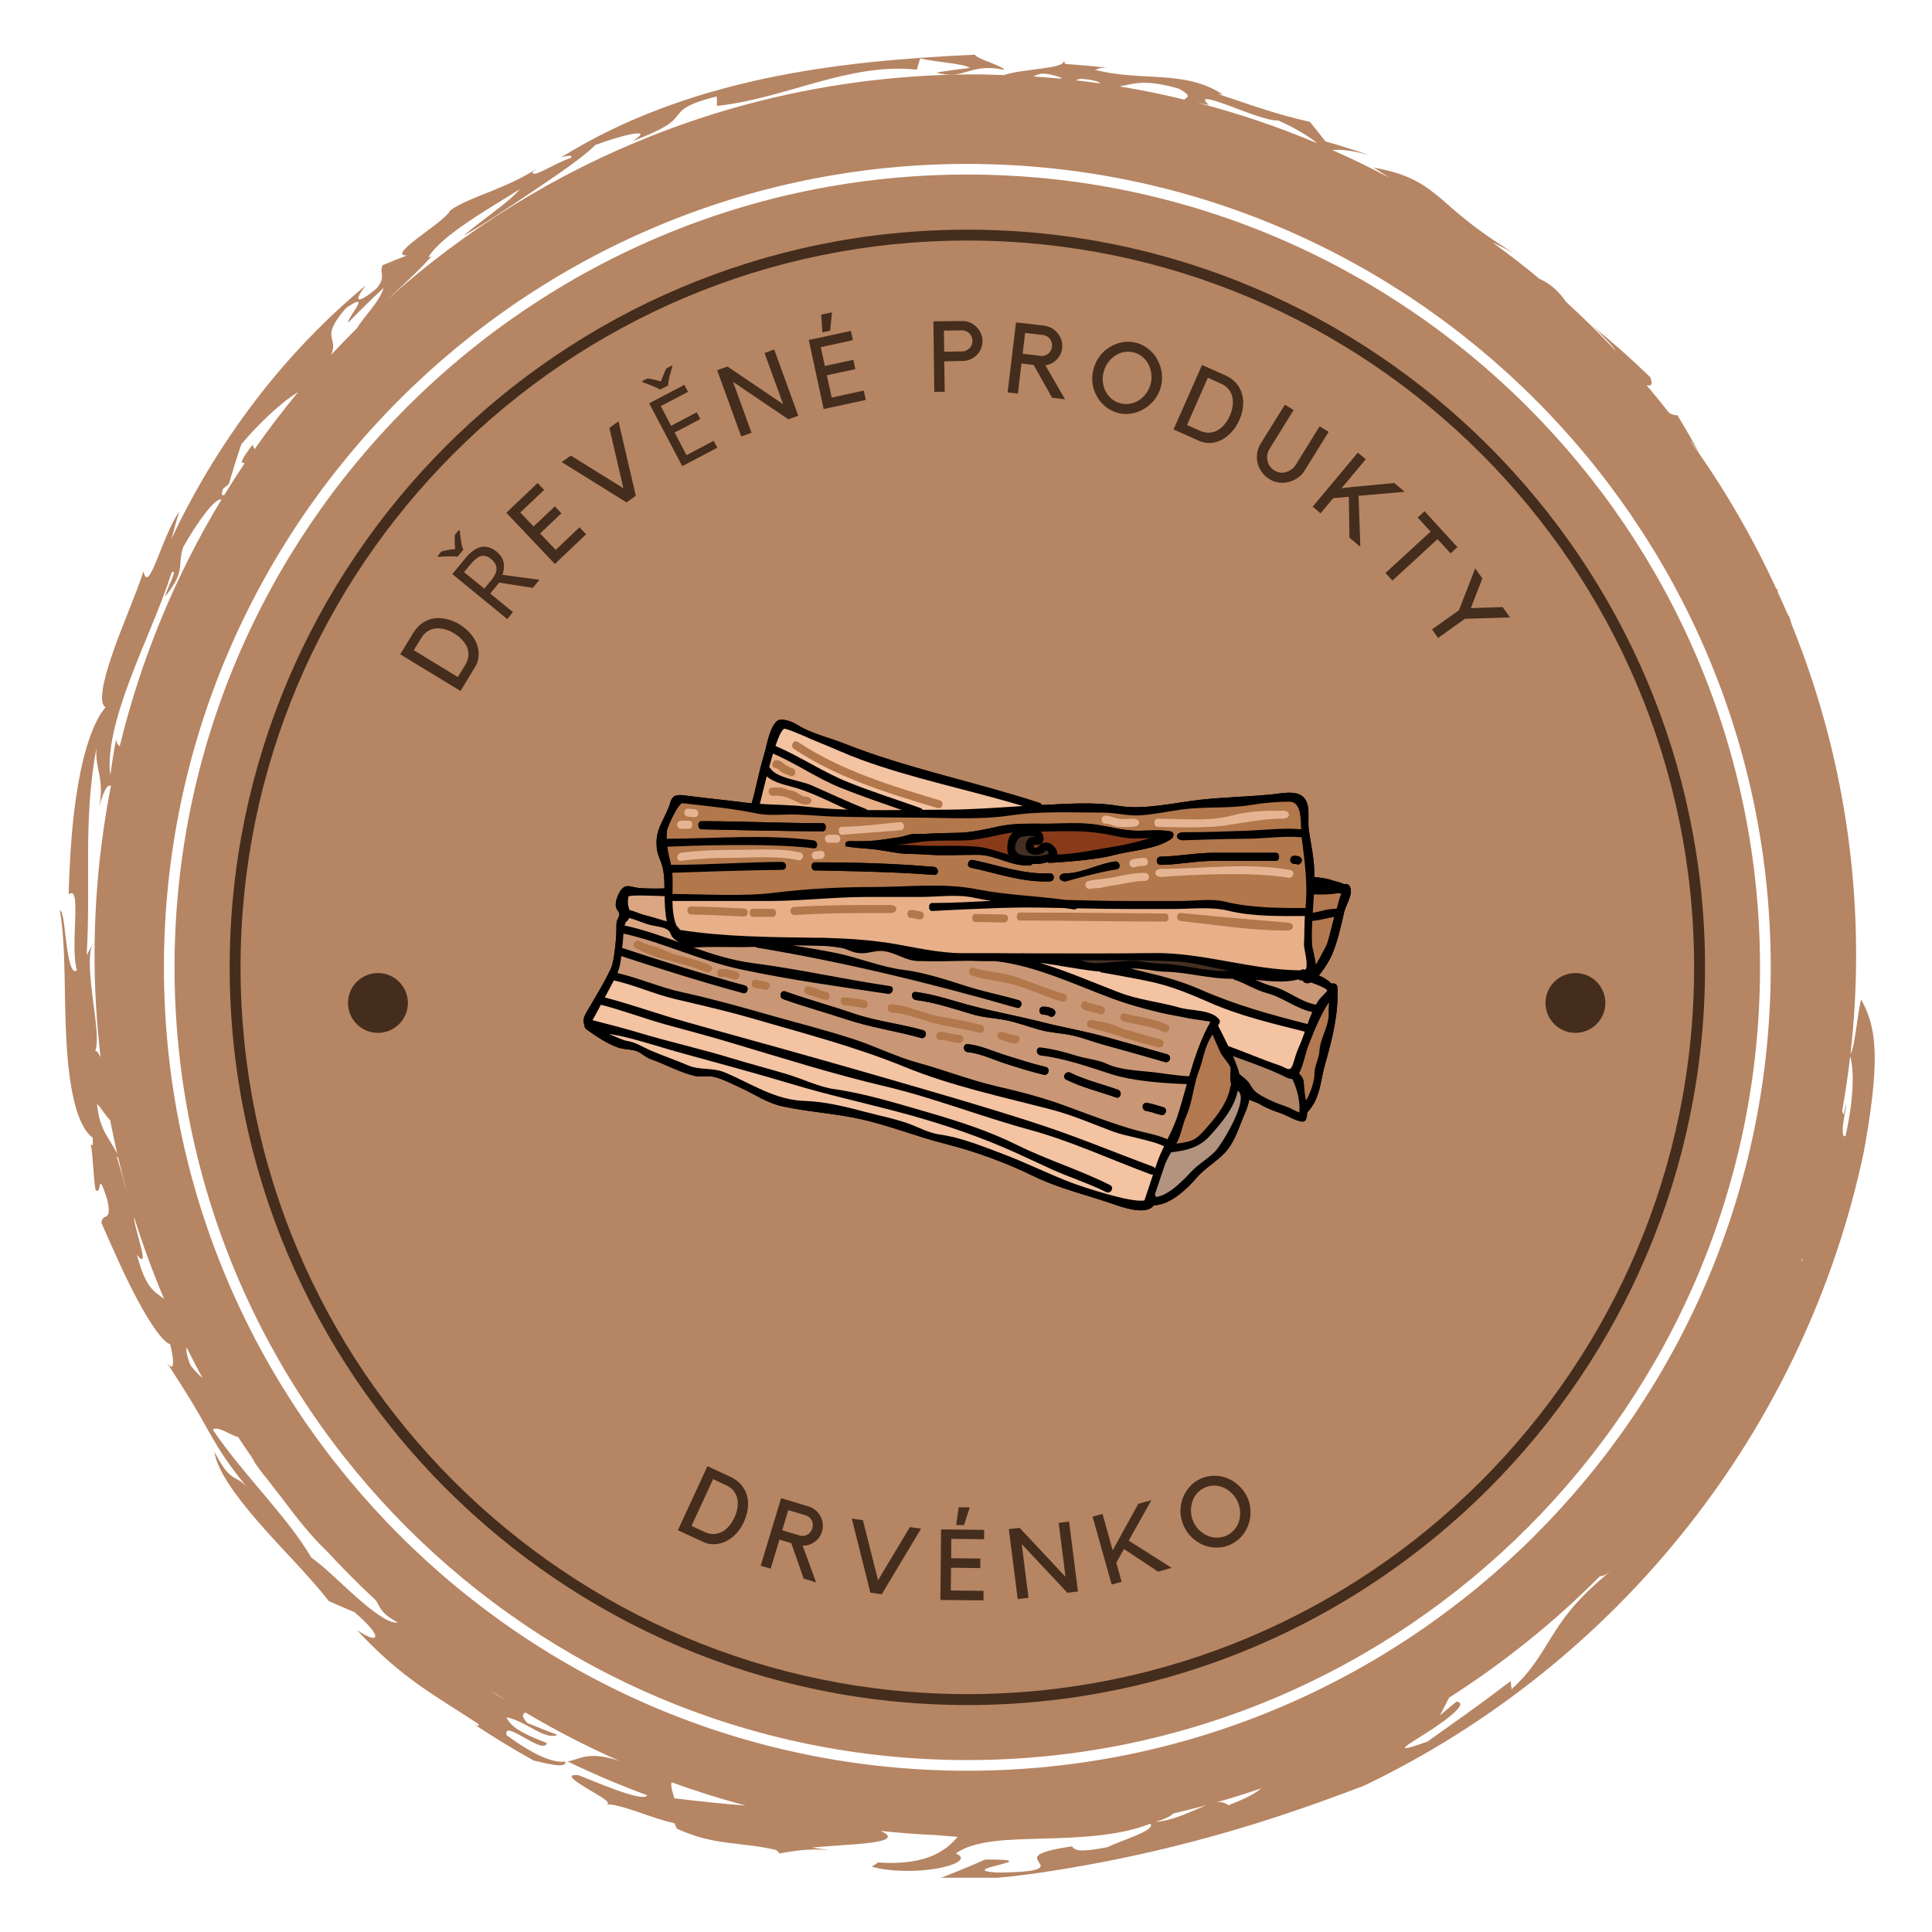
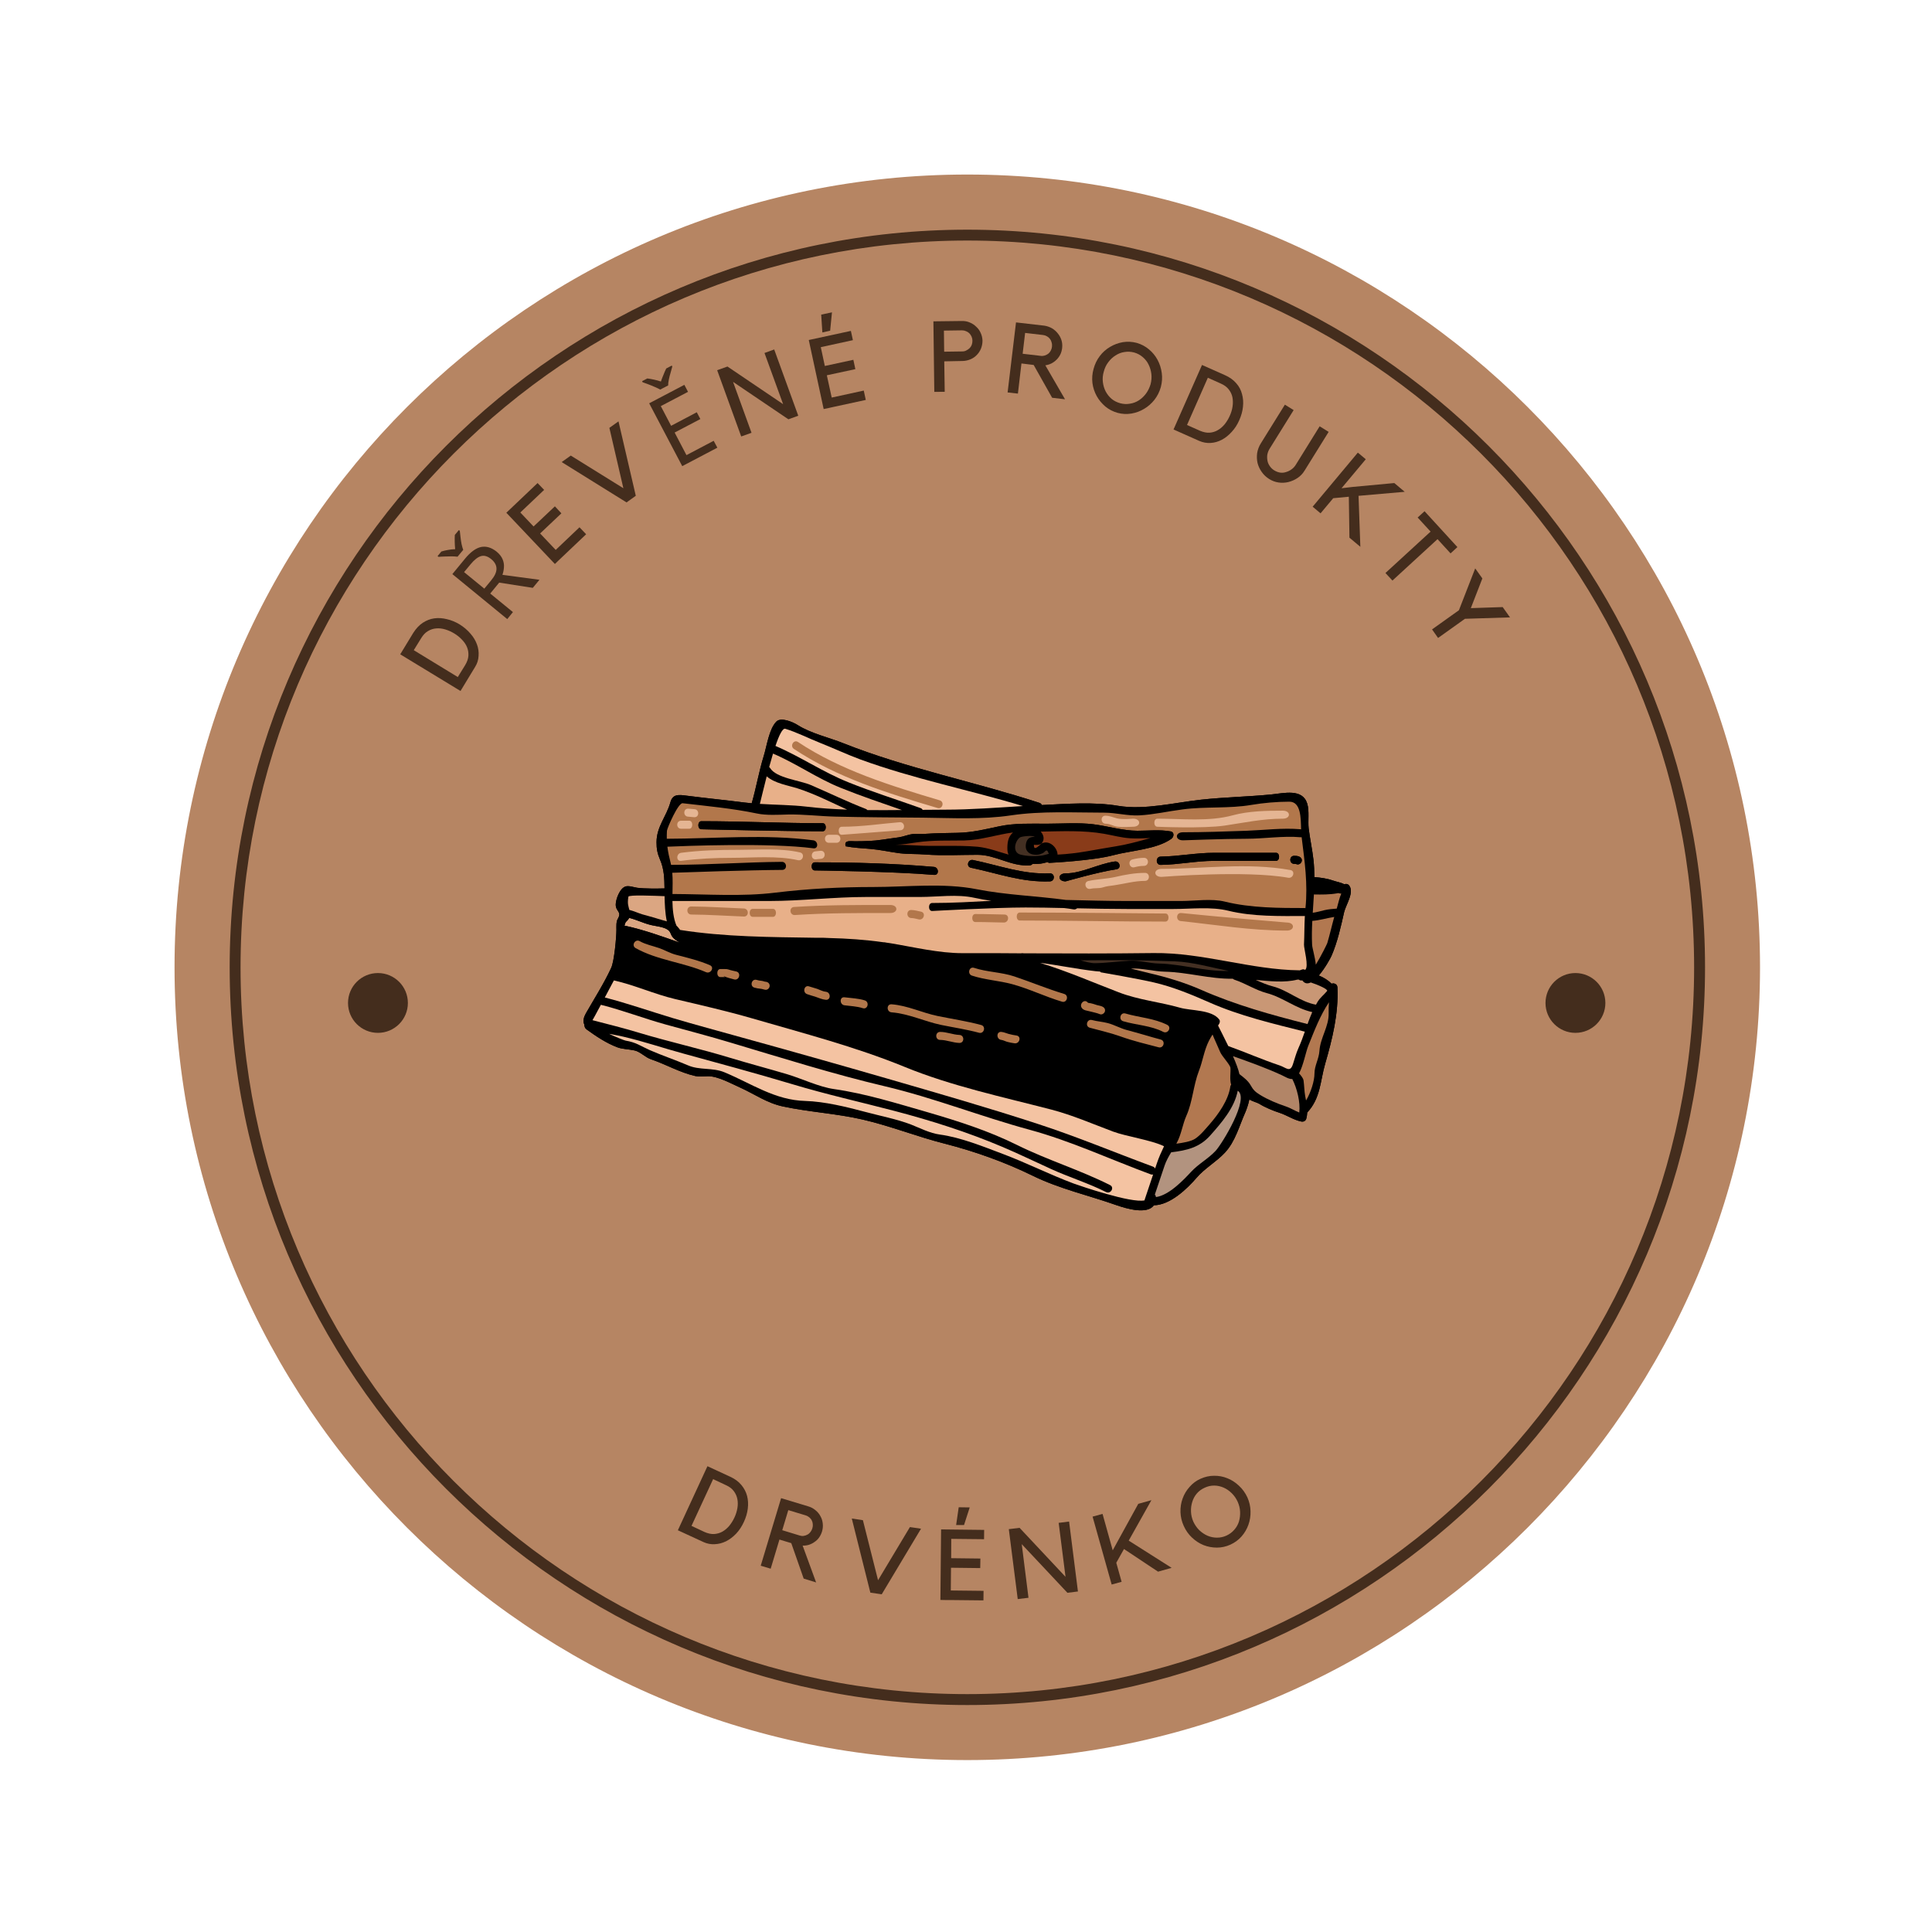
<svg xmlns="http://www.w3.org/2000/svg" width="200" zoomAndPan="magnify" viewBox="0 0 150 150" height="200" preserveAspectRatio="xMidYMid meet" version="1.0">
  <defs>
    <clipPath id="74341f5eba">
      <path d="M 4.648 4.227 L 145.77 4.227 L 145.77 145.789 L 4.648 145.789 Z M 4.648 4.227 " clip-rule="nonzero" />
    </clipPath>
    <clipPath id="9bbfcc6128">
      <path d="M 14.469 14.469 L 135.742 14.469 L 135.742 135.742 L 14.469 135.742 Z M 14.469 14.469 " clip-rule="nonzero" />
    </clipPath>
    <clipPath id="9eedbef3b7">
      <path d="M 75.105 14.469 C 41.617 14.469 14.469 41.617 14.469 75.105 C 14.469 108.594 41.617 135.742 75.105 135.742 C 108.594 135.742 135.742 108.594 135.742 75.105 C 135.742 41.617 108.594 14.469 75.105 14.469 Z M 75.105 14.469 " clip-rule="nonzero" />
    </clipPath>
    <clipPath id="7c6a04a5dd">
      <path d="M 17.832 17.832 L 132.438 17.832 L 132.438 132.438 L 17.832 132.438 Z M 17.832 17.832 " clip-rule="nonzero" />
    </clipPath>
    <clipPath id="1b4f0dd6a6">
      <path d="M 45.203 55.594 L 105 55.594 L 105 94 L 45.203 94 Z M 45.203 55.594 " clip-rule="nonzero" />
    </clipPath>
    <clipPath id="d8ef4b7ed9">
      <path d="M 45.203 55.594 L 105 55.594 L 105 94 L 45.203 94 Z M 45.203 55.594 " clip-rule="nonzero" />
    </clipPath>
    <clipPath id="193362d774">
      <path d="M 27.02 75.547 L 31.668 75.547 L 31.668 80.191 L 27.02 80.191 Z M 27.02 75.547 " clip-rule="nonzero" />
    </clipPath>
    <clipPath id="4685a657d1">
      <path d="M 29.344 75.547 C 28.059 75.547 27.02 76.586 27.02 77.871 C 27.02 79.152 28.059 80.191 29.344 80.191 C 30.625 80.191 31.668 79.152 31.668 77.871 C 31.668 76.586 30.625 75.547 29.344 75.547 Z M 29.344 75.547 " clip-rule="nonzero" />
    </clipPath>
    <clipPath id="540608c85c">
      <path d="M 119.992 75.547 L 124.641 75.547 L 124.641 80.191 L 119.992 80.191 Z M 119.992 75.547 " clip-rule="nonzero" />
    </clipPath>
    <clipPath id="cccb899f1d">
      <path d="M 122.316 75.547 C 121.035 75.547 119.992 76.586 119.992 77.871 C 119.992 79.152 121.035 80.191 122.316 80.191 C 123.598 80.191 124.641 79.152 124.641 77.871 C 124.641 76.586 123.598 75.547 122.316 75.547 Z M 122.316 75.547 " clip-rule="nonzero" />
    </clipPath>
  </defs>
  <g clip-path="url(#74341f5eba)">
-     <path fill="#b68563" d="M 144.5 77.602 C 144.211 78.688 143.977 81.523 143.676 81.809 C 143.953 79.297 144.109 76.754 144.109 74.168 C 144.109 65.098 142.328 56.449 139.125 48.531 C 139.047 48.293 138.98 48.059 138.891 47.801 L 138.832 47.785 C 138.578 47.18 138.301 46.582 138.031 45.984 C 138.016 45.887 137.992 45.766 137.953 45.617 C 137.961 45.699 137.953 45.746 137.945 45.789 C 136.074 41.703 133.824 37.836 131.223 34.227 C 131.426 34.41 131.699 34.824 131.965 35.246 C 131.414 34.227 130.832 33.223 130.223 32.223 C 130.066 32.27 129.836 32.191 129.582 32.047 C 129.012 31.32 128.43 30.602 127.832 29.895 C 128.203 30.023 128.348 29.855 128.121 29.281 C 126.695 27.898 125.215 26.586 123.688 25.34 C 124.379 26.008 125.133 26.762 125.484 27.281 C 124.234 25.953 122.945 24.668 121.594 23.445 C 121.113 22.742 120.457 22.055 119.512 21.641 C 118.332 20.66 117.117 19.723 115.871 18.816 C 116.465 19.102 117.055 19.387 117.566 19.672 C 114.535 17.824 113.184 16.551 111.914 15.453 C 110.645 14.379 109.438 13.496 106.652 13.012 C 107.062 13.266 107.465 13.539 107.871 13.801 C 106.426 13.031 104.941 12.312 103.441 11.648 C 104.141 11.566 105.242 11.734 106.371 12.062 C 105.219 11.672 104.066 11.305 102.906 10.98 C 102.516 10.469 102.113 9.965 101.699 9.461 C 98.965 8.848 97.094 8.133 94.539 7.289 L 94.938 7.34 C 91.984 5.379 88.609 6.371 84.969 5.406 C 85.379 5.395 85.109 5.262 85.914 5.254 C 84.848 5.133 83.777 5.039 82.711 4.969 L 82.59 4.711 C 82.711 5.352 79.395 5.336 77.98 5.816 C 78.008 5.824 78.035 5.828 78.062 5.836 C 77.285 5.812 76.508 5.777 75.727 5.777 C 58.148 5.777 42.133 12.414 30.02 23.305 C 30.051 23.273 30.09 23.238 30.125 23.203 C 31.016 22.371 32.035 21.5 33.516 19.898 L 33.246 19.992 C 34.297 18.211 38.25 16.043 40.359 14.684 C 39.691 15.57 37.379 17.098 35.988 18.305 C 37.23 17.629 39.273 16.254 41.293 14.902 C 43.309 13.539 45.301 12.195 46.219 11.258 C 47.746 10.672 51.113 9.715 49.094 10.965 C 51.75 9.949 52.211 9.477 52.574 9 C 52.941 8.543 53.219 8.086 55.652 7.488 L 55.668 8.223 C 58.398 7.918 60.902 7.09 63.449 6.387 C 65.992 5.684 68.582 5.121 71.18 5.41 L 71.441 4.535 C 72.578 4.82 74.867 4.93 75.297 5.273 C 74.422 5.375 73.551 5.496 72.684 5.629 C 74.879 6.277 75.254 4.852 77.957 5.418 C 77.945 5.145 75.711 4.531 75.707 4.246 C 70.145 4.5 64.617 4.965 59.164 6.145 C 53.73 7.32 48.371 9.223 43.578 12.211 C 44 12.105 44.504 11.984 44.324 12.262 C 43.137 12.621 41.277 13.922 41.359 13.352 L 41.676 13.098 C 39.227 14.691 36.418 15.281 34.965 16.328 C 34.656 16.898 33.379 17.75 32.41 18.496 C 31.441 19.246 30.77 19.859 31.598 19.832 C 30.957 20.074 30.324 20.332 29.691 20.598 C 29.441 21.305 30.004 21.457 29.238 22.391 C 27.695 23.684 27.395 23.441 28.395 22.168 C 25.398 24.633 22.414 27.707 19.82 31.113 C 17.219 34.516 14.996 38.23 13.312 41.844 C 13.496 41.141 13.699 40.438 13.906 39.738 C 13.332 40.523 12.695 42.176 12.211 43.383 C 11.723 44.59 11.348 45.359 11.141 44.355 C 10.527 46.234 9.438 48.672 8.723 50.777 C 7.996 52.879 7.637 54.613 8.195 54.914 C 7.262 55.98 6.516 58.254 6.059 60.945 C 5.582 63.637 5.41 66.723 5.328 69.43 C 5.895 69.008 5.879 70.117 5.832 71.512 C 5.777 72.906 5.715 74.602 5.977 75.316 C 5.574 75.699 5.332 74.574 5.168 73.332 C 5 72.094 4.922 70.742 4.648 70.684 C 5.145 73.52 4.949 77.363 5.16 80.852 C 5.348 84.32 5.918 87.391 7.191 88.324 C 7.25 88.992 7.168 89.016 7.039 88.812 C 7.25 89.859 7.23 91.324 7.418 92.379 C 7.938 92.895 7.504 90.621 8.305 93.055 C 8.781 95.023 7.902 94.082 7.883 94.969 C 8.684 96.773 9.688 99.094 10.695 100.961 C 11.699 102.832 12.688 104.246 13.207 104.355 C 13.496 105.477 13.621 106.773 12.902 105.711 C 14.598 108.312 15.344 109.57 16.062 110.879 C 16.746 112.082 17.43 113.336 19.152 115.434 C 18.195 114.395 17.961 115.242 16.652 112.723 C 16.824 114.09 18.238 116.078 20.027 118.137 C 21.816 120.203 23.984 122.32 25.531 124.309 C 26.188 124.605 26.848 124.891 27.508 125.16 C 29.809 127.105 29.488 127.77 27.707 126.547 C 31.262 130.391 33.836 131.656 37.133 133.844 C 37.242 134 37.141 134.051 36.863 133.91 C 38.352 134.887 39.871 135.82 41.43 136.684 C 42.027 136.805 44.039 137.406 43.891 136.773 C 43.07 136.836 41.848 136.555 39.324 134.715 C 39.062 133.383 42.176 136.332 42.461 135.328 C 40.883 134.715 39.703 134.199 39.324 133.332 C 40.777 133.586 42.289 135.137 43.281 134.699 C 42.5 134.402 41.719 134.098 40.945 133.77 C 40.434 133.242 40.586 133.059 40.801 132.961 C 43.129 134.344 45.555 135.59 48.055 136.703 C 45.617 135.922 45.086 136.582 44.062 136.758 C 46.086 137.73 48.148 138.613 50.25 139.383 C 49.949 139.988 46.113 138.273 44.914 137.828 C 43.84 137.723 44.59 138.258 45.523 138.82 C 46.453 139.387 47.562 139.969 47.102 140.094 C 48.211 140.039 50.652 141.207 52.367 141.551 L 52.543 141.973 C 55.484 143.328 57.465 142.977 60.25 143.629 C 60.484 143.785 60.504 143.863 60.445 143.91 C 61.52 143.742 62.609 143.492 64.348 143.637 L 63.035 143.449 C 65.41 143.176 70.648 143.184 68.375 142.152 C 69.812 142.309 71.262 142.414 72.723 142.477 C 73.27 142.523 73.809 142.582 74.359 142.613 C 73.602 143.473 72.18 144.891 68.188 144.598 L 67.684 144.926 C 69.145 145.348 71.289 145.34 72.789 145.062 C 74.293 144.785 75.156 144.293 74.207 143.895 C 75.707 142.852 78.234 142.824 81.059 142.746 C 83.867 142.676 86.984 142.523 89.312 141.59 C 89.777 142.105 87.129 142.855 85.977 143.414 C 84.496 143.699 83.418 143.824 83.246 143.348 C 80.07 143.82 80.41 144.211 80.676 144.605 C 80.938 144.965 81.102 145.363 77.418 145.383 C 73.82 145.16 81.77 144.34 76.488 144.375 C 75.238 144.93 73.965 145.453 72.664 145.941 C 76.008 146.039 79.016 145.672 81.652 145.258 C 88.992 144.121 95.027 142.402 99.242 141.02 C 103.457 139.621 105.887 138.629 105.895 138.645 C 115.695 133.957 124.359 127.004 131.055 118.504 C 137.766 110.023 142.48 99.996 144.703 89.445 C 145.312 86.117 145.562 83.832 145.555 82.039 C 145.535 80.242 145.242 78.945 144.5 77.602 Z M 95.348 8.176 C 96.699 8.668 98.418 9.395 99.242 9.352 C 100.613 9.961 101.66 10.613 102.273 11.125 C 99.27 9.859 96.16 8.805 92.961 7.973 C 93.199 8.023 93.484 8.082 93.852 8.152 C 93.043 7.402 93.996 7.688 95.348 8.176 Z M 91.504 6.879 C 93 7.66 91.621 7.598 92.062 7.758 C 90.371 7.344 88.66 6.992 86.922 6.711 C 88.121 6.477 88.918 6.137 91.504 6.879 Z M 83.898 6.109 C 84.992 6.211 85.328 6.34 85.422 6.477 C 84.789 6.387 84.152 6.309 83.512 6.234 C 83.637 6.191 83.762 6.152 83.898 6.109 Z M 82.445 6.051 C 82.402 6.066 82.363 6.086 82.316 6.102 C 81.625 6.035 80.926 5.988 80.223 5.941 C 80.672 5.758 80.887 5.5 82.445 6.051 Z M 25.828 26.547 C 25.711 26 25.418 25.559 26.887 23.898 C 28.961 22.492 26.965 24.66 27.031 25.051 C 27.922 24.129 28.844 23.227 29.789 22.352 C 29.477 23.434 28.195 24.637 27.727 25.469 C 27.043 26.145 26.375 26.84 25.719 27.539 C 25.895 27.094 25.887 26.809 25.828 26.547 Z M 17.328 37.941 L 17.773 37.578 C 18.066 36.547 18.391 35.516 18.738 34.488 C 20.082 32.902 21.824 31.227 23.145 30.445 C 21.957 31.871 20.836 33.352 19.766 34.875 C 19.711 34.762 19.645 34.652 19.605 34.527 C 18.492 36.008 18.746 35.949 19.004 35.953 C 18.453 36.77 17.922 37.602 17.406 38.441 C 17.234 38.477 17.141 38.402 17.328 37.941 Z M 10.059 52.855 C 11.09 50.078 12.445 47.188 13.34 44.422 C 13.824 44.18 13 45.566 12.809 46.332 C 14.469 44.262 13.734 44.012 14.215 42.492 C 15.277 40.598 16.742 38.566 17.188 38.797 C 13.641 44.652 10.961 51.094 9.297 57.93 C 9.141 57.832 9.023 57.68 9.012 57.352 C 8.844 58.305 8.688 59.258 8.562 60.211 C 8.309 58.266 9.02 55.625 10.059 52.855 Z M 7.391 81.633 C 7.68 80.848 7.418 79.219 7.207 77.547 C 6.969 75.734 6.812 73.883 7.246 73.191 L 6.727 74.168 C 7.066 68.59 6.43 63.809 7.484 58.078 C 7.383 59.816 8.113 60.324 7.715 62.609 C 8.094 61.156 8.387 60.922 8.613 61.008 C 7.785 65.27 7.34 69.664 7.34 74.168 C 7.34 76.844 7.508 79.484 7.809 82.086 C 7.637 81.742 7.488 81.52 7.391 81.633 Z M 7.531 85.719 C 7.73 85.828 8.262 86.723 8.551 86.961 C 8.723 87.848 8.906 88.73 9.113 89.609 C 8.527 88.371 7.746 87.848 7.531 85.719 Z M 9.062 89.805 L 9.168 89.852 C 9.375 90.738 9.602 91.625 9.844 92.504 C 9.531 91.465 9.289 90.5 9.062 89.805 Z M 10.629 97.422 C 11.762 98.84 10.414 95.418 10.406 94.48 C 11.082 96.648 11.863 98.773 12.738 100.844 C 11.973 100.258 11.336 100.07 10.629 97.422 Z M 14.801 106.023 C 14.484 105.258 14.445 104.867 14.488 104.602 C 14.891 105.41 15.301 106.219 15.734 107.008 C 15.445 106.746 15.145 106.449 14.801 106.023 Z M 27.789 124.102 C 26.523 122.996 25.211 121.656 24.172 120.934 C 22.301 117.723 18.816 114.43 16.527 111 C 16.898 110.645 18 111.508 18.477 111.555 C 18.93 112.246 19.398 112.934 19.879 113.609 C 19.738 113.426 19.609 113.246 19.473 113.07 C 19.902 113.781 20.34 114.363 20.777 114.875 C 21.113 115.328 21.465 115.766 21.809 116.207 C 22.992 117.801 24.188 119.312 25.445 120.5 C 26.273 121.402 27.129 122.277 28.008 123.129 C 27.977 123.113 27.945 123.102 27.914 123.082 C 27.957 123.113 28.012 123.145 28.051 123.176 C 28.426 123.535 28.805 123.895 29.184 124.254 C 29.547 124.82 29.539 125.246 30.887 125.973 C 30.25 126.078 29.047 125.211 27.789 124.102 Z M 38.09 131.258 C 38.453 131.496 38.82 131.727 39.184 131.961 C 38.828 131.77 38.461 131.531 38.09 131.258 Z M 52.352 139.617 C 52.176 138.973 52.047 138.652 52.152 138.375 C 54.023 139.062 55.941 139.66 57.887 140.184 C 55.93 140.031 54.012 139.824 52.352 139.617 Z M 89.703 141.453 C 90.496 141.215 90.906 140.996 91.098 140.797 C 91.977 140.594 92.855 140.375 93.723 140.141 C 92.629 140.535 91.219 141.344 89.703 141.453 Z M 95.363 140.16 C 95.113 139.926 94.781 139.883 94.391 139.949 C 95.574 139.617 96.75 139.25 97.91 138.852 C 97.5 139.215 96.746 139.637 95.363 140.16 Z M 120.672 126.758 C 119.734 128.211 119.043 129.625 117.359 131.148 L 117.285 130.52 C 114.352 132.754 113.438 133.34 110.82 135.223 C 107.984 136.227 109.121 135.562 110.664 134.594 C 112.211 133.617 114.113 132.223 113.078 132.117 L 111.785 133.184 C 112.02 132.793 112.23 132.32 112.5 131.812 C 116.746 129.094 120.684 125.938 124.219 122.375 C 124.402 122.406 124.707 122.277 125.277 121.797 C 122.77 123.809 121.598 125.289 120.672 126.758 Z M 75.102 137.48 C 40.707 137.48 12.727 109.496 12.727 75.102 C 12.727 40.707 40.707 12.727 75.102 12.727 C 109.5 12.727 137.48 40.707 137.48 75.102 C 137.48 109.496 109.5 137.48 75.102 137.48 Z M 139.953 97.828 C 139.906 97.906 139.871 97.953 139.828 98.023 C 139.867 97.914 139.914 97.809 139.953 97.699 C 139.953 97.742 139.949 97.789 139.953 97.828 Z M 143.285 88.207 C 142.66 88.438 143.59 85.066 143.293 85.906 L 143.141 86.539 C 143.094 86.461 143.055 86.363 143.023 86.27 C 143.273 84.863 143.484 83.445 143.648 82.012 C 143.969 83.094 143.926 85.352 143.285 88.207 Z M 143.285 88.207 " fill-opacity="1" fill-rule="nonzero" />
-   </g>
+     </g>
  <path fill="#b68563" d="M 75.102 15.48 C 42.227 15.48 15.48 42.227 15.48 75.102 C 15.48 107.977 42.227 134.723 75.102 134.723 C 107.977 134.723 134.723 107.977 134.723 75.102 C 134.723 42.227 107.977 15.48 75.102 15.48 Z M 75.102 15.48 " fill-opacity="1" fill-rule="nonzero" />
  <path fill="#b68563" d="M 75.102 13.551 C 41.164 13.551 13.551 41.164 13.551 75.102 C 13.551 109.043 41.164 136.652 75.102 136.652 C 109.043 136.652 136.648 109.043 136.648 75.102 C 136.652 41.164 109.043 13.551 75.102 13.551 Z M 75.102 135.066 C 42.039 135.066 15.141 108.164 15.141 75.102 C 15.141 42.039 42.039 15.141 75.102 15.141 C 108.164 15.141 135.062 42.039 135.062 75.102 C 135.066 108.168 108.164 135.066 75.102 135.066 Z M 75.102 135.066 " fill-opacity="1" fill-rule="nonzero" />
  <g clip-path="url(#9bbfcc6128)">
    <g clip-path="url(#9eedbef3b7)">
      <path fill="#b68563" d="M 14.469 14.469 L 135.742 14.469 L 135.742 135.742 L 14.469 135.742 Z M 14.469 14.469 " fill-opacity="1" fill-rule="nonzero" />
    </g>
  </g>
  <g clip-path="url(#7c6a04a5dd)">
    <path fill="#442d1d" d="M 75.105 132.379 C 43.531 132.379 17.832 106.676 17.832 75.105 C 17.832 43.531 43.531 17.832 75.105 17.832 C 106.676 17.832 132.379 43.531 132.379 75.105 C 132.379 106.676 106.676 132.379 75.105 132.379 Z M 75.105 18.676 C 43.984 18.676 18.676 43.984 18.676 75.105 C 18.676 106.227 43.984 131.531 75.105 131.531 C 106.227 131.531 131.531 106.227 131.531 75.105 C 131.531 43.984 106.227 18.676 75.105 18.676 Z M 75.105 18.676 " fill-opacity="1" fill-rule="nonzero" />
  </g>
  <g clip-path="url(#1b4f0dd6a6)">
    <path fill="#000000" d="M 104.422 68.641 C 104.398 68.641 104.383 68.648 104.359 68.652 C 104.105 68.508 103.773 68.465 103.512 68.371 C 103.062 68.211 102.539 68.133 102.047 68.098 C 102.043 67.652 102.027 67.207 101.977 66.758 C 101.883 65.934 101.707 65.145 101.605 64.32 C 101.539 63.738 101.668 62.945 101.492 62.391 C 101.125 61.203 99.691 61.582 98.68 61.684 C 96.875 61.859 95.078 61.891 93.266 62.086 C 91.203 62.309 88.875 62.906 86.824 62.566 C 84.938 62.246 82.809 62.41 80.891 62.504 C 80.855 62.426 80.793 62.363 80.695 62.332 C 75.66 60.688 70.422 59.668 65.484 57.707 C 64.332 57.246 62.961 56.949 61.918 56.285 C 61.582 56.07 60.648 55.656 60.281 56.02 C 59.707 56.594 59.531 57.945 59.297 58.691 C 58.926 59.891 58.715 61.148 58.363 62.367 C 58.168 62.352 57.977 62.328 57.777 62.305 C 56.277 62.113 54.77 61.965 53.277 61.773 C 52.711 61.699 52.23 61.633 52.051 62.285 C 51.742 63.402 50.973 64.172 50.973 65.398 C 50.969 65.887 51.043 66.27 51.238 66.723 C 51.566 67.473 51.582 68.203 51.594 68.977 C 51.055 68.992 50.027 69.004 49.465 68.926 C 49.211 68.887 48.84 68.754 48.586 68.82 C 48.121 68.945 47.805 69.828 47.805 70.23 C 47.805 70.801 48.316 70.75 47.953 71.367 C 47.832 71.574 47.859 71.969 47.859 72.188 C 47.859 72.773 47.691 74.625 47.453 75.145 C 46.887 76.367 46.156 77.508 45.488 78.676 C 45.34 78.938 45.227 79.285 45.367 79.539 C 45.371 79.691 45.414 79.836 45.551 79.93 C 46.273 80.453 47.086 80.996 47.93 81.312 C 48.32 81.461 48.844 81.461 49.258 81.555 C 49.715 81.652 50.094 82.094 50.551 82.246 C 51.695 82.633 52.797 83.277 53.969 83.539 C 54.273 83.605 54.664 83.562 54.98 83.559 C 55.727 83.547 56.801 84.145 57.438 84.426 C 58.598 84.949 59.531 85.637 60.793 85.906 C 62.836 86.344 64.93 86.449 66.98 86.922 C 69.141 87.422 71.199 88.25 73.328 88.789 C 75.684 89.391 78.012 90.223 80.191 91.289 C 82.281 92.309 84.508 92.801 86.684 93.57 C 87.48 93.848 89.074 94.309 89.586 93.578 C 90.863 93.562 92.188 92.277 92.918 91.426 C 93.539 90.703 94.445 90.199 95.102 89.492 C 95.918 88.617 96.211 87.418 96.688 86.355 C 96.781 86.141 96.918 85.758 97 85.359 C 97.242 85.516 97.605 85.598 97.762 85.695 C 98.227 85.984 98.824 86.23 99.355 86.402 C 99.934 86.594 100.43 86.949 101.027 87.074 C 101.203 87.113 101.367 87.027 101.418 86.859 C 101.461 86.707 101.484 86.543 101.492 86.375 C 102.535 85.273 102.5 83.918 102.883 82.602 C 103.445 80.656 103.934 78.691 103.836 76.652 C 103.824 76.395 103.562 76.305 103.383 76.375 C 103.121 76.109 102.773 75.891 102.391 75.738 C 102.875 75.176 103.297 74.398 103.383 74.199 C 103.84 73.145 104.109 71.926 104.359 70.816 C 104.488 70.258 105.191 69.242 104.723 68.719 C 104.648 68.641 104.52 68.609 104.422 68.641 " fill-opacity="1" fill-rule="nonzero" />
  </g>
  <path fill="#dba682" d="M 51.906 72.23 C 52.074 72.379 52.074 72.562 52.211 72.746 C 52.352 72.93 52.582 73.059 52.77 73.184 C 51.387 72.695 50.004 72.199 48.57 71.883 C 48.539 71.879 48.512 71.879 48.484 71.883 C 48.512 71.738 48.551 71.629 48.602 71.574 C 48.66 71.516 48.785 71.391 48.855 71.266 C 49.391 71.395 49.934 71.664 50.457 71.797 C 50.875 71.914 51.559 71.941 51.906 72.23 " fill-opacity="1" fill-rule="nonzero" />
  <g clip-path="url(#d8ef4b7ed9)">
    <path fill="#000000" d="M 51.773 71.535 C 51.633 70.883 51.609 70.168 51.598 69.578 C 50.77 69.547 48.812 69.461 48.789 69.617 C 48.695 70.199 48.793 70.336 48.863 70.645 C 49.203 70.73 49.508 70.875 49.867 70.988 C 50.277 71.113 50.695 71.207 51.098 71.34 C 51.344 71.418 51.566 71.473 51.773 71.535 Z M 62.625 62.629 C 63.66 62.754 64.715 62.82 65.773 62.859 C 64.504 62.281 63.254 61.641 61.938 61.215 C 61.227 60.988 60.145 60.824 59.527 60.273 C 59.297 61.16 59.109 61.973 58.996 62.414 C 60.211 62.492 61.422 62.488 62.625 62.629 Z M 67.344 62.895 C 68.242 62.906 69.133 62.898 70.023 62.891 C 68.434 62.336 66.832 61.797 65.262 61.164 C 63.441 60.43 61.824 59.277 60.016 58.508 C 59.918 58.84 59.816 59.191 59.719 59.551 C 59.738 59.57 59.762 59.586 59.781 59.617 C 60.25 60.414 62.113 60.586 62.957 60.953 C 64.375 61.562 65.766 62.242 67.211 62.801 C 67.27 62.82 67.309 62.855 67.344 62.895 Z M 73.375 62.863 C 75.41 62.863 77.402 62.703 79.414 62.582 C 75.23 61.316 70.891 60.465 66.781 58.957 C 65.727 58.566 64.707 58.086 63.66 57.672 C 62.801 57.332 61.84 56.844 60.969 56.582 C 60.758 56.52 60.484 57.09 60.207 57.914 C 62.148 58.746 63.895 59.945 65.852 60.73 C 67.699 61.477 69.605 62.07 71.48 62.742 C 71.555 62.773 71.605 62.82 71.637 62.875 C 72.219 62.871 72.797 62.863 73.375 62.863 Z M 88.875 93.133 C 89.09 92.484 89.305 91.832 89.527 91.188 C 89.477 91.199 89.418 91.203 89.352 91.18 C 86.238 90.031 83.16 88.59 79.941 87.715 C 76.18 86.695 72.496 85.234 68.707 84.34 C 64.707 83.398 60.73 82.145 56.793 80.969 C 55.105 80.457 53.398 80.016 51.699 79.547 C 50.004 79.078 48.355 78.441 46.652 78.012 C 46.301 78.664 46.012 79.207 46 79.207 C 47.199 79.52 48.406 79.816 49.59 80.176 C 51.957 80.891 54.375 81.422 56.727 82.141 C 58.195 82.586 59.672 82.973 61.137 83.41 C 62.27 83.75 63.59 84.391 64.75 84.555 C 67.23 84.91 69.629 85.668 72.027 86.355 C 74.41 87.051 76.738 87.793 78.961 88.895 C 81.312 90.062 83.863 90.84 86.188 92.012 C 86.547 92.195 86.234 92.73 85.875 92.551 C 84.523 91.871 83.016 91.402 81.629 90.773 C 80.352 90.195 79.074 89.57 77.785 89.027 C 75.082 87.883 72.305 87.004 69.469 86.258 C 66.789 85.555 64.145 84.969 61.488 84.168 C 58.672 83.324 55.836 82.562 53.008 81.785 C 51.48 81.371 49.965 80.852 48.43 80.496 C 48.105 80.414 47.699 80.348 47.285 80.266 C 47.875 80.547 48.469 80.773 48.57 80.793 C 49.391 80.926 49.746 81.219 50.449 81.531 C 51.426 81.957 52.434 82.293 53.41 82.711 C 54.324 83.109 55.32 82.867 56.25 83.254 C 58.352 84.129 60.168 85.418 62.52 85.477 C 64.02 85.523 65.703 85.934 67.148 86.32 C 68.309 86.633 69.602 86.879 70.723 87.305 C 71.457 87.594 72.184 87.98 72.969 88.086 C 74.59 88.305 76.344 89.02 77.867 89.594 C 79.734 90.297 81.504 91.199 83.375 91.895 C 83.906 92.086 87.82 93.43 88.867 93.195 C 88.867 93.176 88.863 93.152 88.875 93.133 Z M 89.816 90.328 C 89.969 89.867 90.168 89.43 90.375 88.996 C 89.414 88.516 87.461 88.242 86.418 87.855 C 84.863 87.273 83.234 86.566 81.625 86.148 C 77.867 85.172 73.852 84.316 70.254 82.84 C 66.387 81.258 62.379 80.227 58.371 79.059 C 56.395 78.488 54.398 78.035 52.395 77.562 C 50.801 77.184 49.254 76.473 47.668 76.121 C 47.664 76.121 47.664 76.117 47.664 76.117 C 47.496 76.434 47.227 76.938 46.957 77.445 C 48.738 77.902 50.508 78.527 52.273 79.055 C 54.008 79.57 55.762 80.039 57.508 80.527 C 61.301 81.574 65.098 82.645 68.875 83.738 C 72.77 84.867 76.707 85.996 80.566 87.258 C 83.598 88.242 86.535 89.477 89.52 90.578 C 89.598 90.609 89.648 90.66 89.684 90.719 C 89.727 90.586 89.77 90.461 89.816 90.328 Z M 93.957 79.375 C 93.973 79.285 93.836 79.309 93.383 79.234 C 93.055 79.18 92.719 79.129 92.387 79.082 C 91.719 78.934 91.039 78.832 90.375 78.688 C 88.945 78.363 87.582 77.984 86.211 77.473 C 83.375 76.41 80.32 74.957 77.289 74.625 C 77.285 74.625 77.281 74.625 77.277 74.625 C 77.039 74.625 76.797 74.625 76.559 74.625 C 76.137 74.625 75.715 74.613 75.297 74.594 C 73.953 74.625 72.648 74.652 71.285 74.617 C 70.375 74.598 69.613 74.016 68.738 73.867 C 68.672 73.855 68.605 73.848 68.543 73.84 C 68.391 73.828 68.242 73.828 68.086 73.848 C 67.484 73.922 67.254 74.051 66.648 73.992 C 66.145 73.949 65.758 73.668 65.277 73.586 C 64.887 73.523 64.488 73.477 64.086 73.445 C 64.055 73.445 64.031 73.441 64.004 73.441 C 63.227 73.422 62.449 73.406 61.672 73.395 C 61.633 73.395 61.598 73.398 61.559 73.398 C 62.672 73.578 63.781 73.766 64.883 73.984 C 66.66 74.344 68.355 75.078 70.164 75.301 C 71.715 75.492 73.445 76.055 74.93 76.531 C 76.293 76.973 77.719 77.25 79.098 77.648 C 79.484 77.762 79.324 78.359 78.934 78.25 C 72.301 76.348 65.574 74.703 58.77 73.574 C 58.711 73.566 58.668 73.543 58.633 73.512 C 58.246 73.523 57.859 73.535 57.477 73.535 C 56.25 73.535 55.086 73.488 53.855 73.57 C 55.363 74.098 56.883 74.578 58.484 74.781 C 62.027 75.238 65.555 76.039 69.098 76.559 C 69.496 76.617 69.328 77.219 68.93 77.16 C 65.141 76.602 61.309 76.066 57.562 75.273 C 54.422 74.613 51.52 73.176 48.406 72.484 C 48.379 72.801 48.367 73.109 48.344 73.266 C 48.328 73.383 48.309 73.492 48.297 73.598 C 48.301 73.598 48.305 73.598 48.305 73.598 C 51.449 74.637 54.641 75.637 57.836 76.508 C 58.227 76.613 58.062 77.215 57.672 77.105 C 54.5 76.242 51.344 75.254 48.234 74.23 C 48.191 74.672 48.133 75.07 47.938 75.547 C 49.633 75.938 51.258 76.668 52.969 77.039 C 55.234 77.531 57.473 78.156 59.695 78.793 C 61.922 79.426 64.176 79.988 66.371 80.711 C 68.023 81.258 69.605 82.055 71.285 82.516 C 73.328 83.074 75.309 83.855 77.383 84.336 C 79.145 84.738 81.02 85.23 82.711 85.855 C 84.496 86.508 86.27 87.203 88.105 87.727 C 88.809 87.926 89.871 88.098 90.641 88.457 C 90.914 87.898 91.188 87.332 91.395 86.723 C 91.672 85.867 91.906 85.02 92.145 84.172 C 90.305 84.102 87.988 83.945 86.262 83.391 C 84.512 82.828 82.629 82.16 80.793 81.949 C 80.398 81.898 80.395 81.281 80.793 81.324 C 81.758 81.438 82.676 81.688 83.605 81.973 C 84.375 82.211 85.25 82.27 85.98 82.613 C 86.965 83.078 88.465 83.121 89.543 83.246 C 90.465 83.352 91.387 83.52 92.316 83.559 C 92.32 83.559 92.32 83.559 92.324 83.559 C 92.703 82.266 93.117 80.988 93.746 79.758 C 93.805 79.648 93.852 79.562 93.891 79.5 C 93.902 79.453 93.926 79.414 93.957 79.375 Z M 95.32 75.383 C 95.344 75.383 95.371 75.383 95.395 75.383 C 94.004 75.105 92.609 74.695 91.195 74.637 C 88.766 74.539 86.336 74.539 83.898 74.562 C 84.281 74.668 84.664 74.789 85.051 74.781 C 85.93 74.77 86.836 74.629 87.723 74.59 C 88.484 74.551 89.203 74.793 89.973 74.809 C 91.75 74.848 93.566 75.434 95.32 75.383 Z M 95.523 84.355 C 95.531 84.297 95.555 84.254 95.586 84.219 C 95.457 83.812 95.562 83.219 95.531 82.906 C 95.5 82.648 94.859 82 94.727 81.664 C 94.539 81.207 94.324 80.773 94.141 80.32 C 94.043 80.48 93.945 80.641 93.863 80.805 C 93.477 81.57 93.391 82.359 93.082 83.148 C 92.652 84.258 92.59 85.559 92.113 86.621 C 91.809 87.305 91.727 88.059 91.367 88.727 C 91.355 88.75 91.344 88.773 91.332 88.797 C 91.84 88.73 92.461 88.625 92.785 88.414 C 93.211 88.133 93.578 87.668 93.914 87.289 C 94.605 86.492 95.371 85.422 95.523 84.355 Z M 94.383 89.348 C 94.875 88.816 97.043 85.289 96.098 84.684 C 95.844 86.02 94.828 87.184 93.953 88.168 C 93.117 89.098 92.145 89.316 90.93 89.465 C 90.73 89.797 90.543 90.129 90.418 90.496 C 90.168 91.25 89.914 91.996 89.66 92.75 C 89.711 92.793 89.738 92.859 89.746 92.941 C 90.773 92.805 91.93 91.57 92.473 90.984 C 93.047 90.363 93.801 89.973 94.383 89.348 Z M 100.875 86.375 C 100.973 85.586 100.699 84.484 100.332 83.773 C 100.051 83.793 99.758 83.582 99.5 83.469 C 98.305 82.918 96.992 82.449 95.727 82 C 95.957 82.523 96.152 83.031 96.23 83.398 C 96.543 83.633 96.902 83.914 97.086 84.238 C 97.301 84.625 97.465 84.781 97.836 85.008 C 98.418 85.371 99.191 85.691 99.832 85.902 C 100.199 86.023 100.52 86.238 100.875 86.375 Z M 100.82 81.352 C 101 80.957 101.156 80.531 101.305 80.098 C 98.836 79.477 96.25 78.867 93.914 77.836 C 92.535 77.227 91.062 76.617 89.59 76.277 C 88.344 75.988 85.562 75.508 85.562 75.508 C 85.488 75.508 85.441 75.477 85.398 75.43 C 85.281 75.426 85.164 75.414 85.051 75.402 C 83.617 75.238 82.188 74.938 80.742 74.754 C 82.836 75.395 84.895 76.289 86.848 77.039 C 88.41 77.641 90.016 77.785 91.598 78.234 C 92.469 78.488 94.074 78.375 94.664 79.156 C 94.734 79.246 94.715 79.379 94.664 79.473 C 94.637 79.523 94.605 79.578 94.57 79.625 C 94.707 79.91 95.035 80.527 95.363 81.215 C 96.703 81.695 98 82.27 99.348 82.719 C 99.855 82.887 100.164 83.305 100.383 82.625 C 100.52 82.203 100.637 81.754 100.82 81.352 Z M 101.332 75.301 C 101.645 75.059 101.227 73.633 101.242 73.34 C 101.277 72.609 101.266 71.852 101.309 71.113 C 101.293 71.117 101.289 71.121 101.27 71.121 C 99.387 71.121 97.258 71.176 95.375 70.711 C 94.043 70.379 92.48 70.574 91.113 70.574 C 89.906 70.574 88.695 70.574 87.484 70.574 C 86.211 70.574 84.918 70.547 83.629 70.52 C 83.559 70.582 83.469 70.621 83.355 70.605 C 83.109 70.562 82.859 70.527 82.613 70.5 C 81.613 70.477 80.617 70.457 79.629 70.457 C 77.23 70.457 72.367 70.73 72.367 70.73 C 72.051 70.73 72.051 70.109 72.367 70.109 C 74 70.109 75.496 70.016 76.969 69.941 C 76.531 69.879 76.094 69.801 75.66 69.707 C 74.293 69.406 72.812 69.641 71.422 69.641 C 70.023 69.641 68.629 69.641 67.238 69.641 C 64.75 69.641 62.195 69.953 59.719 69.953 C 57.496 69.953 53.301 69.953 52.207 69.953 C 52.219 70.574 52.277 71.301 52.523 71.871 C 52.613 71.945 52.703 72.07 52.793 72.184 C 52.793 72.188 52.797 72.195 52.797 72.199 C 56.266 72.75 59.875 72.754 63.406 72.809 C 63.73 72.801 64.055 72.805 64.371 72.828 C 65.785 72.863 67.18 72.957 68.582 73.156 C 68.664 73.156 68.742 73.164 68.809 73.184 C 68.926 73.203 69.039 73.219 69.148 73.234 C 70.961 73.535 72.879 74.004 74.723 74.004 C 74.941 74.004 75.16 74.004 75.375 74.004 C 76.68 74.004 77.98 74 79.277 74.016 C 79.305 74.008 79.328 74.004 79.355 74.004 C 79.41 74.004 79.461 74.012 79.516 74.016 C 82.863 74.027 86.219 74.039 89.566 73.996 C 93.402 73.949 97.105 75.297 100.914 75.336 C 100.953 75.32 100.992 75.309 101.035 75.293 C 101.145 75.238 101.25 75.25 101.332 75.301 Z M 101.355 70.508 C 101.551 68.621 101.289 66.855 101.059 65 C 101.039 65 101.016 65.008 100.984 65.004 C 99.609 64.883 98.164 65.121 96.773 65.121 C 95.109 65.121 91.844 65.242 91.844 65.242 C 91.215 65.242 91.215 64.617 91.844 64.617 C 93.418 64.617 95.129 64.559 96.781 64.5 C 98.168 64.449 99.598 64.262 100.973 64.383 C 100.988 64.383 101 64.391 101.016 64.395 C 100.992 63.539 101.02 62.234 100.094 62.242 C 99.125 62.246 98.113 62.332 97.16 62.492 C 95.418 62.793 93.578 62.605 91.809 62.844 C 90.703 62.984 89.574 63.246 88.469 63.305 C 87.531 63.355 86.656 63.094 85.719 63.094 C 83.324 63.094 80.863 62.953 78.492 63.305 C 76.246 63.641 73.914 63.508 71.648 63.484 C 69.395 63.465 67.137 63.457 64.883 63.402 C 63.641 63.375 62.422 63.215 61.176 63.238 C 60.445 63.258 59.484 63.316 58.77 63.16 C 56.883 62.766 54.918 62.586 53.004 62.363 C 52.652 62.316 51.801 64.293 51.781 64.5 C 51.77 64.719 51.766 64.922 51.77 65.121 C 55.496 65.113 59.453 64.75 63.145 65.242 C 63.539 65.293 63.555 65.918 63.156 65.863 C 59.758 65.414 53.016 65.684 51.816 65.738 C 51.867 66.164 51.961 66.578 52.078 67.035 C 52.086 67.074 52.094 67.109 52.102 67.148 C 55.172 67.141 57.828 66.938 60.703 66.914 C 61.105 66.91 61.145 67.531 60.738 67.539 C 58.176 67.555 53.352 67.719 52.195 67.762 C 52.242 68.289 52.219 68.848 52.211 69.41 C 54.945 69.422 57.621 69.621 60.191 69.305 C 62.691 69 65.285 68.867 67.809 68.867 C 70.414 68.867 73.266 68.531 75.828 69.039 C 78.125 69.492 80.449 69.555 82.754 69.871 C 84.336 69.906 85.926 69.953 87.484 69.953 C 88.895 69.953 90.305 69.953 91.711 69.953 C 92.77 69.953 94.082 69.746 95.109 70.004 C 97.102 70.5 99.387 70.5 101.27 70.5 C 101.301 70.5 101.328 70.508 101.355 70.508 Z M 101.516 79.508 C 101.633 79.195 101.75 78.879 101.883 78.578 C 100.602 78.301 99.609 77.438 98.355 77.105 C 97.484 76.875 96.703 76.348 95.844 76.066 C 95.793 76.051 95.75 76.02 95.715 75.988 C 93.945 76.02 92.211 75.48 90.43 75.441 C 89.609 75.426 88.605 75.145 87.805 75.203 C 88.297 75.324 88.781 75.449 89.25 75.559 C 90.586 75.867 92 76.297 93.254 76.848 C 95.914 78.023 98.707 78.797 101.516 79.508 Z M 103.035 76.941 C 103.133 76.816 102.375 76.477 101.77 76.277 C 101.523 76.395 101.293 76.379 101.113 76.121 C 101.105 76.121 101.098 76.121 101.094 76.121 C 100.988 76.137 100.902 76.105 100.836 76.055 C 100.797 76.055 100.758 76.059 100.719 76.059 C 99.746 76.309 98.59 76.184 97.492 76.078 C 97.93 76.277 98.375 76.469 98.836 76.586 C 100.016 76.898 100.93 77.777 102.172 78.004 C 102.219 77.922 102.266 77.84 102.312 77.758 C 102.527 77.426 102.789 77.238 103.035 76.941 Z M 103.156 78.676 C 103.148 78.391 103.16 78.102 103.18 77.816 C 102.488 78.859 102.062 79.984 101.574 81.199 C 101.383 81.672 101.188 82.734 100.859 83.336 C 101.016 83.512 101.184 83.715 101.207 83.891 C 101.266 84.297 101.262 84.703 101.336 85.105 C 101.359 85.215 101.379 85.328 101.402 85.441 C 101.777 84.805 102.055 83.93 102.055 83.355 C 102.055 82.727 102.402 82.227 102.441 81.582 C 102.512 80.562 103.18 79.695 103.156 78.676 Z M 103.051 73.219 C 103.25 72.555 103.402 71.863 103.59 71.191 C 103.016 71.277 102.461 71.457 101.887 71.496 C 101.855 72.109 101.84 72.723 101.871 73.34 C 101.883 73.625 102.105 74.305 102.16 74.898 C 102.566 74.23 103.023 73.312 103.051 73.219 Z M 104.137 69.379 C 104.059 69.379 103.98 69.367 103.91 69.34 C 103.883 69.348 103.859 69.352 103.828 69.355 C 103.234 69.461 102.613 69.457 102.012 69.445 C 101.984 69.918 101.953 70.395 101.922 70.867 C 102.23 70.828 102.527 70.738 102.836 70.664 C 103.137 70.594 103.469 70.566 103.785 70.543 C 103.898 70.164 103.98 69.73 104.137 69.379 Z M 104.723 68.719 C 105.191 69.242 104.488 70.258 104.359 70.816 C 104.109 71.926 103.84 73.145 103.383 74.199 C 103.297 74.398 102.875 75.176 102.391 75.738 C 102.773 75.891 103.121 76.109 103.383 76.375 C 103.562 76.305 103.824 76.395 103.836 76.652 C 103.934 78.691 103.445 80.656 102.883 82.602 C 102.5 83.918 102.535 85.273 101.492 86.375 C 101.484 86.543 101.461 86.707 101.418 86.859 C 101.367 87.027 101.203 87.113 101.027 87.074 C 100.43 86.949 99.934 86.594 99.355 86.402 C 98.824 86.23 98.227 85.984 97.762 85.695 C 97.605 85.598 97.242 85.516 97 85.359 C 96.918 85.758 96.781 86.141 96.688 86.355 C 96.211 87.418 95.918 88.617 95.102 89.492 C 94.445 90.199 93.539 90.703 92.918 91.426 C 92.188 92.277 90.863 93.562 89.586 93.578 C 89.074 94.309 87.48 93.848 86.684 93.57 C 84.508 92.801 82.281 92.309 80.191 91.289 C 78.012 90.223 75.684 89.391 73.328 88.789 C 71.199 88.25 69.141 87.422 66.98 86.922 C 64.93 86.449 62.836 86.344 60.793 85.906 C 59.531 85.637 58.598 84.949 57.438 84.426 C 56.801 84.145 55.727 83.547 54.98 83.559 C 54.664 83.562 54.273 83.605 53.969 83.539 C 52.797 83.277 51.695 82.633 50.551 82.246 C 50.094 82.094 49.715 81.652 49.258 81.555 C 48.844 81.461 48.32 81.461 47.93 81.312 C 47.086 80.996 46.273 80.453 45.551 79.93 C 45.414 79.836 45.371 79.691 45.367 79.539 C 45.227 79.285 45.34 78.938 45.488 78.676 C 46.156 77.508 46.887 76.367 47.453 75.145 C 47.691 74.625 47.859 72.773 47.859 72.188 C 47.859 71.969 47.832 71.574 47.953 71.367 C 48.316 70.75 47.805 70.801 47.805 70.23 C 47.805 69.828 48.121 68.945 48.586 68.82 C 48.84 68.754 49.211 68.887 49.465 68.926 C 50.027 69.004 51.055 68.992 51.594 68.977 C 51.582 68.203 51.566 67.473 51.238 66.723 C 51.043 66.27 50.969 65.887 50.973 65.398 C 50.973 64.172 51.742 63.402 52.051 62.285 C 52.23 61.633 52.711 61.699 53.277 61.773 C 54.77 61.965 56.277 62.113 57.777 62.305 C 57.977 62.328 58.168 62.352 58.363 62.367 C 58.715 61.148 58.926 59.891 59.297 58.691 C 59.531 57.945 59.707 56.594 60.281 56.02 C 60.648 55.656 61.582 56.07 61.918 56.285 C 62.961 56.949 64.332 57.246 65.484 57.707 C 70.422 59.668 75.66 60.688 80.695 62.332 C 80.793 62.363 80.855 62.426 80.891 62.504 C 82.809 62.41 84.938 62.246 86.824 62.566 C 88.875 62.906 91.203 62.309 93.266 62.086 C 95.078 61.891 96.875 61.859 98.68 61.684 C 99.691 61.582 101.125 61.203 101.492 62.391 C 101.668 62.945 101.539 63.738 101.605 64.32 C 101.707 65.145 101.883 65.934 101.977 66.758 C 102.027 67.207 102.043 67.652 102.047 68.098 C 102.539 68.133 103.062 68.211 103.512 68.371 C 103.773 68.465 104.105 68.508 104.359 68.652 C 104.383 68.648 104.398 68.641 104.422 68.641 C 104.52 68.609 104.648 68.641 104.723 68.719 Z M 52.211 72.746 C 52.074 72.562 52.074 72.379 51.906 72.23 C 51.559 71.941 50.875 71.914 50.457 71.797 C 49.934 71.664 49.391 71.395 48.855 71.266 C 48.785 71.391 48.66 71.516 48.602 71.574 C 48.551 71.629 48.512 71.738 48.484 71.883 C 48.512 71.879 48.539 71.879 48.57 71.883 C 50.004 72.199 51.387 72.695 52.77 73.184 C 52.582 73.059 52.352 72.93 52.211 72.746 " fill-opacity="1" fill-rule="nonzero" />
  </g>
  <path fill="#e8b089" d="M 89.566 73.996 C 86.219 74.039 82.863 74.027 79.516 74.016 C 79.461 74.012 79.41 74.004 79.355 74.004 C 79.328 74.004 79.305 74.008 79.277 74.016 C 77.98 74 76.68 74.004 75.375 74.004 C 75.16 74.004 74.941 74.004 74.723 74.004 C 72.879 74.004 70.961 73.535 69.148 73.234 C 69.039 73.219 68.926 73.203 68.809 73.184 C 68.742 73.164 68.664 73.156 68.582 73.156 C 67.18 72.957 65.785 72.863 64.371 72.828 C 64.055 72.805 63.73 72.801 63.406 72.809 C 59.875 72.754 56.266 72.75 52.797 72.199 C 52.797 72.195 52.793 72.188 52.793 72.184 C 52.703 72.07 52.613 71.945 52.523 71.871 C 52.277 71.301 52.219 70.574 52.207 69.953 C 53.301 69.953 57.496 69.953 59.719 69.953 C 62.195 69.953 64.75 69.641 67.238 69.641 C 68.629 69.641 70.023 69.641 71.422 69.641 C 72.812 69.641 74.293 69.406 75.66 69.707 C 76.094 69.801 76.531 69.879 76.969 69.941 C 75.496 70.016 74 70.109 72.367 70.109 C 72.051 70.109 72.051 70.73 72.367 70.73 C 72.367 70.73 77.23 70.457 79.629 70.457 C 80.617 70.457 81.613 70.477 82.613 70.5 C 82.859 70.527 83.109 70.562 83.355 70.605 C 83.469 70.621 83.559 70.582 83.629 70.52 C 84.918 70.547 86.211 70.574 87.484 70.574 C 88.695 70.574 89.906 70.574 91.113 70.574 C 92.48 70.574 94.043 70.379 95.375 70.711 C 97.258 71.176 99.387 71.121 101.27 71.121 C 101.289 71.121 101.293 71.117 101.309 71.113 C 101.266 71.852 101.277 72.609 101.242 73.34 C 101.227 73.633 101.645 75.059 101.332 75.301 C 101.25 75.25 101.145 75.238 101.035 75.293 C 100.992 75.309 100.953 75.32 100.914 75.336 C 97.105 75.297 93.402 73.949 89.566 73.996 " fill-opacity="1" fill-rule="nonzero" />
  <path fill="#b2937f" d="M 96.098 84.684 C 97.043 85.289 94.875 88.816 94.383 89.348 C 93.801 89.973 93.047 90.363 92.473 90.984 C 91.93 91.57 90.773 92.805 89.746 92.941 C 89.738 92.859 89.711 92.793 89.66 92.75 C 89.914 91.996 90.168 91.25 90.418 90.496 C 90.543 90.129 90.73 89.797 90.93 89.465 C 92.145 89.316 93.117 89.098 93.953 88.168 C 94.828 87.184 95.844 86.02 96.098 84.684 " fill-opacity="1" fill-rule="nonzero" />
  <path fill="#b27850" d="M 103.91 69.34 C 103.98 69.367 104.059 69.379 104.137 69.379 C 103.98 69.73 103.898 70.164 103.785 70.543 C 103.469 70.566 103.137 70.594 102.836 70.664 C 102.527 70.738 102.23 70.828 101.922 70.867 C 101.953 70.395 101.984 69.918 102.012 69.445 C 102.613 69.457 103.234 69.461 103.828 69.355 C 103.859 69.352 103.883 69.348 103.91 69.34 " fill-opacity="1" fill-rule="nonzero" />
  <path fill="#b27850" d="M 103.59 71.191 C 103.402 71.863 103.25 72.555 103.051 73.219 C 103.023 73.312 102.566 74.23 102.16 74.898 C 102.105 74.305 101.883 73.625 101.871 73.34 C 101.84 72.723 101.855 72.109 101.887 71.496 C 102.461 71.457 103.016 71.277 103.59 71.191 " fill-opacity="1" fill-rule="nonzero" />
  <path fill="#b27850" d="M 103.18 77.816 C 103.16 78.102 103.148 78.391 103.156 78.676 C 103.18 79.695 102.512 80.562 102.441 81.582 C 102.402 82.227 102.055 82.727 102.055 83.355 C 102.055 83.93 101.777 84.805 101.402 85.441 C 101.379 85.328 101.359 85.215 101.336 85.105 C 101.262 84.703 101.266 84.297 101.207 83.891 C 101.184 83.715 101.016 83.512 100.859 83.336 C 101.188 82.734 101.383 81.672 101.574 81.199 C 102.062 79.984 102.488 78.859 103.18 77.816 " fill-opacity="1" fill-rule="nonzero" />
  <path fill="#c99775" d="M 101.77 76.277 C 102.375 76.477 103.133 76.816 103.035 76.941 C 102.789 77.238 102.527 77.426 102.312 77.758 C 102.266 77.84 102.219 77.922 102.172 78.004 C 100.93 77.777 100.016 76.898 98.836 76.586 C 98.375 76.469 97.93 76.277 97.492 76.078 C 98.59 76.184 99.746 76.309 100.719 76.059 C 100.758 76.059 100.797 76.055 100.836 76.055 C 100.902 76.105 100.988 76.137 101.094 76.121 C 101.098 76.121 101.105 76.121 101.113 76.121 C 101.293 76.379 101.523 76.395 101.77 76.277 " fill-opacity="1" fill-rule="nonzero" />
  <path fill="#c99775" d="M 101.883 78.578 C 101.75 78.879 101.633 79.195 101.516 79.508 C 98.707 78.797 95.914 78.023 93.254 76.848 C 92 76.297 90.586 75.867 89.25 75.559 C 88.781 75.449 88.297 75.324 87.805 75.203 C 88.605 75.145 89.609 75.426 90.43 75.441 C 92.211 75.48 93.945 76.02 95.715 75.988 C 95.75 76.02 95.793 76.051 95.844 76.066 C 96.703 76.348 97.484 76.875 98.355 77.105 C 99.609 77.438 100.602 78.301 101.883 78.578 " fill-opacity="1" fill-rule="nonzero" />
  <path fill="#b2774b" d="M 63.879 64.539 C 64.191 64.539 64.191 63.914 63.879 63.914 C 60.738 63.914 57.598 63.758 54.453 63.758 C 54.141 63.758 54.141 64.383 54.453 64.383 C 54.453 64.383 60.738 64.539 63.879 64.539 Z M 72.523 67.926 C 72.93 67.961 72.902 67.336 72.504 67.305 C 69.422 67.039 66.395 66.953 63.254 66.953 C 62.938 66.953 62.938 67.578 63.254 67.578 C 63.254 67.578 69.438 67.66 72.523 67.926 Z M 81.516 68.43 C 81.918 68.418 81.922 67.797 81.516 67.809 C 79.379 67.895 77.59 67.191 75.551 66.773 C 75.152 66.688 74.984 67.285 75.383 67.371 C 77.477 67.805 79.324 68.516 81.516 68.43 Z M 86.688 67.488 C 87.086 67.426 86.945 66.828 86.547 66.887 C 85.223 67.082 83.988 67.809 82.734 67.809 C 82.105 67.809 82.105 68.43 82.734 68.43 C 82.734 68.43 85.305 67.688 86.688 67.488 Z M 90.953 65.117 C 91.148 64.98 91.191 64.602 90.891 64.551 C 90.051 64.398 89.156 64.5 88.305 64.5 C 87.184 64.5 86.004 64.137 84.887 63.996 C 83.699 63.852 82.445 63.953 81.246 63.953 C 80.012 63.953 78.809 63.898 77.59 64.152 C 76.492 64.383 75.504 64.637 74.348 64.66 C 73.527 64.68 72.707 64.68 71.887 64.738 C 71.535 64.766 71.199 64.715 70.855 64.758 C 70.488 64.801 70.141 64.961 69.773 65.012 C 69.359 65.07 68.938 65.125 68.52 65.191 C 67.793 65.301 67.098 65.316 66.363 65.316 C 66.047 65.316 65.562 65.215 65.641 65.637 C 65.641 65.66 65.648 65.68 65.652 65.703 C 66.289 65.828 66.922 65.855 67.582 65.91 C 68.34 65.973 69.094 66.148 69.852 66.246 C 70.516 66.324 71.184 66.289 71.855 66.344 C 73.191 66.445 74.559 66.367 75.898 66.367 C 77.305 66.367 78.492 67.281 79.941 67.188 C 80.043 67.18 80.113 67.141 80.164 67.074 C 80.305 67.074 80.438 67.07 80.57 67.07 C 80.848 67.066 81.09 66.996 81.34 66.934 C 81.375 66.969 81.418 66.992 81.477 66.992 C 81.477 66.992 84.859 66.828 86.449 66.395 C 87.77 66.039 89.82 65.945 90.953 65.117 Z M 99.07 66.836 C 99.387 66.836 99.387 66.211 99.07 66.211 C 97.5 66.211 95.836 66.211 94.262 66.211 C 92.855 66.211 91.504 66.488 90.117 66.508 C 89.711 66.508 89.711 67.152 90.117 67.148 C 91.512 67.133 92.859 66.836 94.262 66.836 C 95.836 66.836 97.5 66.836 99.07 66.836 Z M 101.062 66.879 C 101.113 66.703 101.004 66.559 100.844 66.496 C 100.73 66.453 100.605 66.445 100.484 66.445 C 100.078 66.441 100.078 67.066 100.484 67.07 C 100.559 67.07 100.609 67.074 100.676 67.098 C 100.836 67.16 101.02 67.031 101.062 66.879 Z M 101.059 65 C 101.289 66.855 101.551 68.621 101.355 70.508 C 101.328 70.508 101.301 70.5 101.27 70.5 C 99.387 70.5 97.102 70.5 95.109 70.004 C 94.082 69.746 92.77 69.953 91.711 69.953 C 90.305 69.953 88.895 69.953 87.484 69.953 C 85.926 69.953 84.336 69.906 82.754 69.871 C 80.449 69.555 78.125 69.492 75.828 69.039 C 73.266 68.531 70.414 68.867 67.809 68.867 C 65.285 68.867 62.691 69 60.191 69.305 C 57.621 69.621 54.945 69.422 52.211 69.41 C 52.219 68.848 52.242 68.289 52.195 67.762 C 53.352 67.719 58.176 67.555 60.738 67.539 C 61.145 67.531 61.105 66.91 60.703 66.914 C 57.828 66.938 55.172 67.141 52.102 67.148 C 52.094 67.109 52.086 67.074 52.078 67.035 C 51.961 66.578 51.867 66.164 51.816 65.738 C 53.016 65.684 59.758 65.414 63.156 65.863 C 63.555 65.918 63.539 65.293 63.145 65.242 C 59.453 64.75 55.496 65.113 51.77 65.121 C 51.766 64.922 51.77 64.719 51.781 64.5 C 51.801 64.293 52.652 62.316 53.004 62.363 C 54.918 62.586 56.883 62.766 58.77 63.16 C 59.484 63.316 60.445 63.258 61.176 63.238 C 62.422 63.215 63.641 63.375 64.883 63.402 C 67.137 63.457 69.395 63.465 71.648 63.484 C 73.914 63.508 76.246 63.641 78.492 63.305 C 80.863 62.953 83.324 63.094 85.719 63.094 C 86.656 63.094 87.531 63.355 88.469 63.305 C 89.574 63.246 90.703 62.984 91.809 62.844 C 93.578 62.605 95.418 62.793 97.16 62.492 C 98.113 62.332 99.125 62.246 100.094 62.242 C 101.02 62.234 100.992 63.539 101.016 64.395 C 101 64.391 100.988 64.383 100.973 64.383 C 99.598 64.262 98.168 64.449 96.781 64.5 C 95.129 64.559 93.418 64.617 91.844 64.617 C 91.215 64.617 91.215 65.242 91.844 65.242 C 91.844 65.242 95.109 65.121 96.773 65.121 C 98.164 65.121 99.609 64.883 100.984 65.004 C 101.016 65.008 101.039 65 101.059 65 " fill-opacity="1" fill-rule="nonzero" />
  <path fill="#000000" d="M 100.844 66.496 C 101.004 66.559 101.113 66.703 101.062 66.879 C 101.02 67.031 100.836 67.16 100.676 67.098 C 100.609 67.074 100.559 67.07 100.484 67.07 C 100.078 67.066 100.078 66.441 100.484 66.445 C 100.605 66.445 100.73 66.453 100.844 66.496 " fill-opacity="1" fill-rule="nonzero" />
  <path fill="#f4c3a2" d="M 101.305 80.098 C 101.156 80.531 101 80.957 100.82 81.352 C 100.637 81.754 100.52 82.203 100.383 82.625 C 100.164 83.305 99.855 82.887 99.348 82.719 C 98 82.27 96.703 81.695 95.363 81.215 C 95.035 80.527 94.707 79.91 94.57 79.625 C 94.605 79.578 94.637 79.523 94.664 79.473 C 94.715 79.379 94.734 79.246 94.664 79.156 C 94.074 78.375 92.469 78.488 91.598 78.234 C 90.016 77.785 88.41 77.641 86.848 77.039 C 84.895 76.289 82.836 75.395 80.742 74.754 C 82.188 74.938 83.617 75.238 85.051 75.402 C 85.164 75.414 85.281 75.426 85.398 75.43 C 85.441 75.477 85.488 75.508 85.562 75.508 C 85.562 75.508 88.344 75.988 89.59 76.277 C 91.062 76.617 92.535 77.227 93.914 77.836 C 96.25 78.867 98.836 79.477 101.305 80.098 " fill-opacity="1" fill-rule="nonzero" />
  <path fill="#b28567" d="M 100.332 83.773 C 100.699 84.484 100.973 85.586 100.875 86.375 C 100.52 86.238 100.199 86.023 99.832 85.902 C 99.191 85.691 98.418 85.371 97.836 85.008 C 97.465 84.781 97.301 84.625 97.086 84.238 C 96.902 83.914 96.543 83.633 96.23 83.398 C 96.152 83.031 95.957 82.523 95.727 82 C 96.992 82.449 98.305 82.918 99.5 83.469 C 99.758 83.582 100.051 83.793 100.332 83.773 " fill-opacity="1" fill-rule="nonzero" />
  <path fill="#000000" d="M 99.07 66.211 C 99.387 66.211 99.387 66.836 99.07 66.836 C 97.5 66.836 95.836 66.836 94.262 66.836 C 92.859 66.836 91.512 67.133 90.117 67.148 C 89.711 67.152 89.711 66.508 90.117 66.508 C 91.504 66.488 92.855 66.211 94.262 66.211 C 95.836 66.211 97.5 66.211 99.07 66.211 " fill-opacity="1" fill-rule="nonzero" />
  <path fill="#b27850" d="M 95.586 84.219 C 95.555 84.254 95.531 84.297 95.523 84.355 C 95.371 85.422 94.605 86.492 93.914 87.289 C 93.578 87.668 93.211 88.133 92.785 88.414 C 92.461 88.625 91.84 88.73 91.332 88.797 C 91.344 88.773 91.355 88.75 91.367 88.727 C 91.727 88.059 91.809 87.305 92.113 86.621 C 92.59 85.559 92.652 84.258 93.082 83.148 C 93.391 82.359 93.477 81.57 93.863 80.805 C 93.945 80.641 94.043 80.48 94.141 80.32 C 94.324 80.773 94.539 81.207 94.727 81.664 C 94.859 82 95.5 82.648 95.531 82.906 C 95.562 83.219 95.457 83.812 95.586 84.219 " fill-opacity="1" fill-rule="nonzero" />
  <path fill="#443023" d="M 95.395 75.383 C 95.371 75.383 95.344 75.383 95.32 75.383 C 93.566 75.434 91.75 74.848 89.973 74.809 C 89.203 74.793 88.484 74.551 87.723 74.59 C 86.836 74.629 85.93 74.77 85.051 74.781 C 84.664 74.789 84.281 74.668 83.898 74.562 C 86.336 74.539 88.766 74.539 91.195 74.637 C 92.609 74.695 94.004 75.105 95.395 75.383 " fill-opacity="1" fill-rule="nonzero" />
-   <path fill="#c99775" d="M 71.496 80.586 C 71.887 80.699 72.051 80.098 71.664 79.984 C 69.891 79.484 68.008 79.285 66.27 78.688 C 64.516 78.086 62.711 77.598 60.98 76.977 C 60.598 76.836 60.434 77.438 60.812 77.574 C 62.422 78.152 64.094 78.602 65.723 79.145 C 67.609 79.777 69.578 80.043 71.496 80.586 Z M 81.027 83.441 C 81.418 83.539 81.586 82.938 81.191 82.84 C 80.098 82.578 79 82.223 77.926 81.883 C 77.008 81.586 76.105 81.164 75.137 81.066 C 74.734 81.023 74.738 81.648 75.137 81.688 C 76.156 81.793 77.16 82.293 78.129 82.598 C 79.082 82.902 80.059 83.211 81.027 83.441 Z M 81.477 78.895 C 81.82 79.105 82.137 78.566 81.789 78.355 C 81.559 78.211 81.273 78.16 81.004 78.156 C 80.602 78.148 80.602 78.773 81.004 78.777 C 81.168 78.781 81.336 78.809 81.477 78.895 Z M 86.629 85.203 C 87.012 85.348 87.172 84.742 86.797 84.609 C 85.555 84.16 84.289 83.871 83.098 83.285 C 82.738 83.109 82.422 83.648 82.785 83.828 C 84.023 84.434 85.34 84.742 86.629 85.203 Z M 90.453 82.457 C 90.84 82.566 91.004 81.965 90.617 81.855 C 89.039 81.398 87.453 80.961 85.867 80.516 C 84.219 80.055 82.574 79.781 80.934 79.363 C 79.191 78.922 77.43 78.598 75.695 78.156 C 74.145 77.762 72.711 77.227 71.109 77.016 C 70.703 76.965 70.711 77.586 71.109 77.641 C 72.648 77.84 74.043 78.32 75.527 78.758 C 76.336 78.996 77.164 79.035 77.988 79.184 C 78.922 79.359 79.852 79.711 80.762 79.965 C 81.578 80.191 82.426 80.203 83.25 80.387 C 84.078 80.566 84.883 80.898 85.703 81.117 C 87.293 81.551 88.875 82 90.453 82.457 Z M 93.383 79.234 C 93.836 79.309 93.973 79.285 93.957 79.375 C 93.926 79.414 93.902 79.453 93.891 79.5 C 93.852 79.562 93.805 79.648 93.746 79.758 C 93.117 80.988 92.703 82.266 92.324 83.559 C 92.32 83.559 92.32 83.559 92.316 83.559 C 91.387 83.52 90.465 83.352 89.543 83.246 C 88.465 83.121 86.965 83.078 85.98 82.613 C 85.25 82.27 84.375 82.211 83.605 81.973 C 82.676 81.688 81.758 81.438 80.793 81.324 C 80.395 81.281 80.398 81.898 80.793 81.949 C 82.629 82.16 84.512 82.828 86.262 83.391 C 87.988 83.945 90.305 84.102 92.145 84.172 C 91.906 85.02 91.672 85.867 91.395 86.723 C 91.188 87.332 90.914 87.898 90.641 88.457 C 89.871 88.098 88.809 87.926 88.105 87.727 C 86.27 87.203 84.496 86.508 82.711 85.855 C 81.02 85.23 79.145 84.738 77.383 84.336 C 75.309 83.855 73.328 83.074 71.285 82.516 C 69.605 82.055 68.023 81.258 66.371 80.711 C 64.176 79.988 61.922 79.426 59.695 78.793 C 57.473 78.156 55.234 77.531 52.969 77.039 C 51.258 76.668 49.633 75.938 47.938 75.547 C 48.133 75.07 48.191 74.672 48.234 74.23 C 51.344 75.254 54.5 76.242 57.672 77.105 C 58.062 77.215 58.227 76.613 57.836 76.508 C 54.641 75.637 51.449 74.637 48.305 73.598 C 48.305 73.598 48.301 73.598 48.297 73.598 C 48.309 73.492 48.328 73.383 48.344 73.266 C 48.367 73.109 48.379 72.801 48.406 72.484 C 51.52 73.176 54.422 74.613 57.562 75.273 C 61.309 76.066 65.141 76.602 68.93 77.16 C 69.328 77.219 69.496 76.617 69.098 76.559 C 65.555 76.039 62.027 75.238 58.484 74.781 C 56.883 74.578 55.363 74.098 53.855 73.57 C 55.086 73.488 56.25 73.535 57.477 73.535 C 57.859 73.535 58.246 73.523 58.633 73.512 C 58.668 73.543 58.711 73.566 58.77 73.574 C 65.574 74.703 72.301 76.348 78.934 78.25 C 79.324 78.359 79.484 77.762 79.098 77.648 C 77.719 77.25 76.293 76.973 74.93 76.531 C 73.445 76.055 71.715 75.492 70.164 75.301 C 68.355 75.078 66.66 74.344 64.883 73.984 C 63.781 73.766 62.672 73.578 61.559 73.398 C 61.598 73.398 61.633 73.395 61.672 73.395 C 62.449 73.406 63.227 73.422 64.004 73.441 C 64.031 73.441 64.055 73.445 64.086 73.445 C 64.488 73.477 64.887 73.523 65.277 73.586 C 65.758 73.668 66.145 73.949 66.648 73.992 C 67.254 74.051 67.484 73.922 68.086 73.848 C 68.242 73.828 68.391 73.828 68.543 73.84 C 68.605 73.848 68.672 73.855 68.738 73.867 C 69.613 74.016 70.375 74.598 71.285 74.617 C 72.648 74.652 73.953 74.625 75.297 74.594 C 75.715 74.613 76.137 74.625 76.559 74.625 C 76.797 74.625 77.039 74.625 77.277 74.625 C 77.281 74.625 77.285 74.625 77.289 74.625 C 80.32 74.957 83.375 76.41 86.211 77.473 C 87.582 77.984 88.945 78.363 90.375 78.688 C 91.039 78.832 91.719 78.934 92.387 79.082 C 92.719 79.129 93.055 79.18 93.383 79.234 Z M 89.461 86.359 C 89.457 86.355 89.457 86.352 89.453 86.352 C 89.672 86.453 89.906 86.504 90.141 86.559 C 90.531 86.652 90.699 86.055 90.305 85.957 C 89.875 85.855 89.461 85.668 89.02 85.633 C 88.609 85.605 88.617 86.23 89.02 86.258 C 89.102 86.266 89.184 86.293 89.266 86.32 C 89.285 86.324 89.438 86.359 89.461 86.359 " fill-opacity="1" fill-rule="nonzero" />
  <path fill="#000000" d="M 78.305 66.352 C 78.254 66.246 78.219 66.121 78.215 65.98 C 78.195 65.469 78.258 64.961 78.648 64.633 C 77.383 64.797 76.176 65.223 74.867 65.254 C 73.633 65.277 72.434 65.219 71.207 65.398 C 70.676 65.473 70.102 65.578 69.562 65.586 C 70.039 65.594 70.52 65.602 71.004 65.633 C 72.625 65.738 74.289 65.598 75.898 65.742 C 76.742 65.824 77.516 66.133 78.305 66.352 Z M 81.438 66.289 C 81.371 66.227 81.348 65.91 81.156 66.078 C 81.102 66.133 81.047 66.184 80.984 66.227 C 80.832 66.293 80.691 66.359 80.516 66.363 C 80.207 66.375 79.883 66.312 79.715 66.02 C 79.574 65.789 79.637 65.324 79.832 65.129 C 79.965 65 80.156 64.973 80.348 64.965 C 80.133 64.84 79.312 64.934 79.191 65.016 C 78.809 65.277 78.559 66.184 79.242 66.355 C 79.727 66.477 80.309 66.492 80.809 66.434 C 81.027 66.41 81.23 66.344 81.438 66.289 Z M 89.09 65.129 C 89.156 65.113 89.234 65.094 89.32 65.07 C 88.781 65.086 88.238 65.117 87.723 65.082 C 87.062 65.039 86.387 64.852 85.734 64.738 C 84.121 64.453 82.449 64.539 80.801 64.566 C 81.016 64.801 81.117 65.141 80.914 65.426 C 80.793 65.59 80.602 65.602 80.406 65.598 C 80.262 65.598 80.258 65.531 80.281 65.727 C 80.328 66.074 80.816 65.508 80.883 65.477 C 81.508 65.195 82.102 65.836 82.109 66.352 C 83.723 66.277 85.137 65.938 86.66 65.703 C 87.441 65.582 88.328 65.34 89.09 65.129 Z M 90.891 64.551 C 91.191 64.602 91.148 64.98 90.953 65.117 C 89.82 65.945 87.77 66.039 86.449 66.395 C 84.859 66.828 81.477 66.992 81.477 66.992 C 81.418 66.992 81.375 66.969 81.34 66.934 C 81.09 66.996 80.848 67.066 80.57 67.07 C 80.438 67.07 80.305 67.074 80.164 67.074 C 80.113 67.141 80.043 67.18 79.941 67.188 C 78.492 67.281 77.305 66.367 75.898 66.367 C 74.559 66.367 73.191 66.445 71.855 66.344 C 71.184 66.289 70.516 66.324 69.852 66.246 C 69.094 66.148 68.34 65.973 67.582 65.91 C 66.922 65.855 66.289 65.828 65.652 65.703 C 65.648 65.68 65.641 65.66 65.641 65.637 C 65.562 65.215 66.047 65.316 66.363 65.316 C 67.098 65.316 67.793 65.301 68.52 65.191 C 68.938 65.125 69.359 65.07 69.773 65.012 C 70.141 64.961 70.488 64.801 70.855 64.758 C 71.199 64.715 71.535 64.766 71.887 64.738 C 72.707 64.68 73.527 64.68 74.348 64.66 C 75.504 64.637 76.492 64.383 77.59 64.152 C 78.809 63.898 80.012 63.953 81.246 63.953 C 82.445 63.953 83.699 63.852 84.887 63.996 C 86.004 64.137 87.184 64.5 88.305 64.5 C 89.156 64.5 90.051 64.398 90.891 64.551 " fill-opacity="1" fill-rule="nonzero" />
-   <path fill="#000000" d="M 90.617 81.855 C 91.004 81.965 90.84 82.566 90.453 82.457 C 88.875 82 87.293 81.551 85.703 81.117 C 84.883 80.898 84.078 80.566 83.25 80.387 C 82.426 80.203 81.578 80.191 80.762 79.965 C 79.852 79.711 78.922 79.359 77.988 79.184 C 77.164 79.035 76.336 78.996 75.527 78.758 C 74.043 78.32 72.648 77.84 71.109 77.641 C 70.711 77.586 70.703 76.965 71.109 77.016 C 72.711 77.227 74.145 77.762 75.695 78.156 C 77.43 78.598 79.191 78.922 80.934 79.363 C 82.574 79.781 84.219 80.055 85.867 80.516 C 87.453 80.961 89.039 81.398 90.617 81.855 " fill-opacity="1" fill-rule="nonzero" />
+   <path fill="#000000" d="M 90.617 81.855 C 91.004 81.965 90.84 82.566 90.453 82.457 C 88.875 82 87.293 81.551 85.703 81.117 C 84.883 80.898 84.078 80.566 83.25 80.387 C 82.426 80.203 81.578 80.191 80.762 79.965 C 77.164 79.035 76.336 78.996 75.527 78.758 C 74.043 78.32 72.648 77.84 71.109 77.641 C 70.711 77.586 70.703 76.965 71.109 77.016 C 72.711 77.227 74.145 77.762 75.695 78.156 C 77.43 78.598 79.191 78.922 80.934 79.363 C 82.574 79.781 84.219 80.055 85.867 80.516 C 87.453 80.961 89.039 81.398 90.617 81.855 " fill-opacity="1" fill-rule="nonzero" />
  <path fill="#000000" d="M 90.305 85.957 C 90.699 86.055 90.531 86.652 90.141 86.559 C 89.906 86.504 89.672 86.453 89.453 86.352 C 89.457 86.352 89.457 86.355 89.461 86.359 C 89.438 86.359 89.285 86.324 89.266 86.32 C 89.184 86.293 89.102 86.266 89.02 86.258 C 88.617 86.23 88.609 85.605 89.02 85.633 C 89.461 85.668 89.875 85.855 90.305 85.957 " fill-opacity="1" fill-rule="nonzero" />
  <path fill="#f4c3a2" d="M 90.375 88.996 C 90.168 89.43 89.969 89.867 89.816 90.328 C 89.77 90.461 89.727 90.586 89.684 90.719 C 89.648 90.66 89.598 90.609 89.52 90.578 C 86.535 89.477 83.598 88.242 80.566 87.258 C 76.707 85.996 72.77 84.867 68.875 83.738 C 65.098 82.645 61.301 81.574 57.508 80.527 C 55.762 80.039 54.008 79.57 52.273 79.055 C 50.508 78.527 48.738 77.902 46.957 77.445 C 47.227 76.938 47.496 76.434 47.664 76.117 C 47.664 76.117 47.664 76.121 47.668 76.121 C 49.254 76.473 50.801 77.184 52.395 77.562 C 54.398 78.035 56.395 78.488 58.371 79.059 C 62.379 80.227 66.387 81.258 70.254 82.84 C 73.852 84.316 77.867 85.172 81.625 86.148 C 83.234 86.566 84.863 87.273 86.418 87.855 C 87.461 88.242 89.414 88.516 90.375 88.996 " fill-opacity="1" fill-rule="nonzero" />
  <path fill="#f4c3a2" d="M 89.527 91.188 C 89.305 91.832 89.09 92.484 88.875 93.133 C 88.863 93.152 88.867 93.176 88.867 93.195 C 87.82 93.43 83.906 92.086 83.375 91.895 C 81.504 91.199 79.734 90.297 77.867 89.594 C 76.344 89.02 74.59 88.305 72.969 88.086 C 72.184 87.98 71.457 87.594 70.723 87.305 C 69.602 86.879 68.309 86.633 67.148 86.32 C 65.703 85.934 64.02 85.523 62.52 85.477 C 60.168 85.418 58.352 84.129 56.25 83.254 C 55.32 82.867 54.324 83.109 53.41 82.711 C 52.434 82.293 51.426 81.957 50.449 81.531 C 49.746 81.219 49.391 80.926 48.57 80.793 C 48.469 80.773 47.875 80.547 47.285 80.266 C 47.699 80.348 48.105 80.414 48.43 80.496 C 49.965 80.852 51.48 81.371 53.008 81.785 C 55.836 82.562 58.672 83.324 61.488 84.168 C 64.145 84.969 66.789 85.555 69.469 86.258 C 72.305 87.004 75.082 87.883 77.785 89.027 C 79.074 89.57 80.352 90.195 81.629 90.773 C 83.016 91.402 84.523 91.871 85.875 92.551 C 86.234 92.73 86.547 92.195 86.188 92.012 C 83.863 90.84 81.312 90.062 78.961 88.895 C 76.738 87.793 74.41 87.051 72.027 86.355 C 69.629 85.668 67.23 84.91 64.75 84.555 C 63.59 84.391 62.27 83.75 61.137 83.41 C 59.672 82.973 58.195 82.586 56.727 82.141 C 54.375 81.422 51.957 80.891 49.59 80.176 C 48.406 79.816 47.199 79.52 46 79.207 C 46.012 79.207 46.301 78.664 46.652 78.012 C 48.355 78.441 50.004 79.078 51.699 79.547 C 53.398 80.016 55.105 80.457 56.793 80.969 C 60.73 82.145 64.707 83.398 68.707 84.34 C 72.496 85.234 76.18 86.695 79.941 87.715 C 83.16 88.59 86.238 90.031 89.352 91.18 C 89.418 91.203 89.477 91.199 89.527 91.188 " fill-opacity="1" fill-rule="nonzero" />
  <path fill="#893b19" d="M 89.32 65.07 C 89.234 65.094 89.156 65.113 89.09 65.129 C 88.328 65.34 87.441 65.582 86.66 65.703 C 85.137 65.938 83.723 66.277 82.109 66.352 C 82.102 65.836 81.508 65.195 80.883 65.477 C 80.816 65.508 80.328 66.074 80.281 65.727 C 80.258 65.531 80.262 65.598 80.406 65.598 C 80.602 65.602 80.793 65.59 80.914 65.426 C 81.117 65.141 81.016 64.801 80.801 64.566 C 82.449 64.539 84.121 64.453 85.734 64.738 C 86.387 64.852 87.062 65.039 87.723 65.082 C 88.238 65.117 88.781 65.086 89.32 65.07 " fill-opacity="1" fill-rule="nonzero" />
  <path fill="#000000" d="M 86.797 84.609 C 87.172 84.742 87.012 85.348 86.629 85.203 C 85.34 84.742 84.023 84.434 82.785 83.828 C 82.422 83.648 82.738 83.109 83.098 83.285 C 84.289 83.871 85.555 84.16 86.797 84.609 " fill-opacity="1" fill-rule="nonzero" />
  <path fill="#000000" d="M 86.547 66.887 C 86.945 66.828 87.086 67.426 86.688 67.488 C 85.305 67.688 82.734 68.43 82.734 68.43 C 82.105 68.43 82.105 67.809 82.734 67.809 C 83.988 67.809 85.223 67.082 86.547 66.887 " fill-opacity="1" fill-rule="nonzero" />
-   <path fill="#000000" d="M 81.789 78.355 C 82.137 78.566 81.82 79.105 81.477 78.895 C 81.336 78.809 81.168 78.781 81.004 78.777 C 80.602 78.773 80.602 78.148 81.004 78.156 C 81.273 78.16 81.559 78.211 81.789 78.355 " fill-opacity="1" fill-rule="nonzero" />
  <path fill="#000000" d="M 81.516 67.809 C 81.922 67.797 81.918 68.418 81.516 68.43 C 79.324 68.516 77.477 67.805 75.383 67.371 C 74.984 67.285 75.152 66.688 75.551 66.773 C 77.59 67.191 79.379 67.895 81.516 67.809 " fill-opacity="1" fill-rule="nonzero" />
  <path fill="#443023" d="M 81.156 66.078 C 81.348 65.91 81.371 66.227 81.438 66.289 C 81.23 66.344 81.027 66.41 80.809 66.434 C 80.309 66.492 79.727 66.477 79.242 66.355 C 78.559 66.184 78.809 65.277 79.191 65.016 C 79.312 64.934 80.133 64.84 80.348 64.965 C 80.156 64.973 79.965 65 79.832 65.129 C 79.637 65.324 79.574 65.789 79.715 66.02 C 79.883 66.312 80.207 66.375 80.516 66.363 C 80.691 66.359 80.832 66.293 80.984 66.227 C 81.047 66.184 81.102 66.133 81.156 66.078 " fill-opacity="1" fill-rule="nonzero" />
  <path fill="#000000" d="M 81.191 82.84 C 81.586 82.938 81.418 83.539 81.027 83.441 C 80.059 83.211 79.082 82.902 78.129 82.598 C 77.16 82.293 76.156 81.793 75.137 81.688 C 74.738 81.648 74.734 81.023 75.137 81.066 C 76.105 81.164 77.008 81.586 77.926 81.883 C 79 82.223 80.098 82.578 81.191 82.84 " fill-opacity="1" fill-rule="nonzero" />
  <path fill="#893b19" d="M 78.215 65.98 C 78.219 66.121 78.254 66.246 78.305 66.352 C 77.516 66.133 76.742 65.824 75.898 65.742 C 74.289 65.598 72.625 65.738 71.004 65.633 C 70.52 65.602 70.039 65.594 69.562 65.586 C 70.102 65.578 70.676 65.473 71.207 65.398 C 72.434 65.219 73.633 65.277 74.867 65.254 C 76.176 65.223 77.383 64.797 78.648 64.633 C 78.258 64.961 78.195 65.469 78.215 65.98 " fill-opacity="1" fill-rule="nonzero" />
  <path fill="#f4c3a2" d="M 79.414 62.582 C 77.402 62.703 75.41 62.863 73.375 62.863 C 72.797 62.863 72.219 62.871 71.637 62.875 C 71.605 62.82 71.555 62.773 71.48 62.742 C 69.605 62.07 67.699 61.477 65.852 60.73 C 63.895 59.945 62.148 58.746 60.207 57.914 C 60.484 57.09 60.758 56.52 60.969 56.582 C 61.84 56.844 62.801 57.332 63.66 57.672 C 64.707 58.086 65.727 58.566 66.781 58.957 C 70.891 60.465 75.23 61.316 79.414 62.582 " fill-opacity="1" fill-rule="nonzero" />
  <path fill="#000000" d="M 72.504 67.305 C 72.902 67.336 72.93 67.961 72.523 67.926 C 69.438 67.66 63.254 67.578 63.254 67.578 C 62.938 67.578 62.938 66.953 63.254 66.953 C 66.395 66.953 69.422 67.039 72.504 67.305 " fill-opacity="1" fill-rule="nonzero" />
  <path fill="#000000" d="M 71.664 79.984 C 72.051 80.098 71.887 80.699 71.496 80.586 C 69.578 80.043 67.609 79.777 65.723 79.145 C 64.094 78.602 62.422 78.152 60.812 77.574 C 60.434 77.438 60.598 76.836 60.98 76.977 C 62.711 77.598 64.516 78.086 66.27 78.688 C 68.008 79.285 69.891 79.484 71.664 79.984 " fill-opacity="1" fill-rule="nonzero" />
  <path fill="#e8b089" d="M 70.023 62.891 C 69.133 62.898 68.242 62.906 67.344 62.895 C 67.309 62.855 67.27 62.82 67.211 62.801 C 65.766 62.242 64.375 61.562 62.957 60.953 C 62.113 60.586 60.25 60.414 59.781 59.617 C 59.762 59.586 59.738 59.57 59.719 59.551 C 59.816 59.191 59.918 58.84 60.016 58.508 C 61.824 59.277 63.441 60.43 65.262 61.164 C 66.832 61.797 68.434 62.336 70.023 62.891 " fill-opacity="1" fill-rule="nonzero" />
  <path fill="#000000" d="M 63.879 63.914 C 64.191 63.914 64.191 64.539 63.879 64.539 C 60.738 64.539 54.453 64.383 54.453 64.383 C 54.141 64.383 54.141 63.758 54.453 63.758 C 57.598 63.758 60.738 63.914 63.879 63.914 " fill-opacity="1" fill-rule="nonzero" />
  <path fill="#e8b089" d="M 65.773 62.859 C 64.715 62.82 63.66 62.754 62.625 62.629 C 61.422 62.488 60.211 62.492 58.996 62.414 C 59.109 61.973 59.297 61.16 59.527 60.273 C 60.145 60.824 61.227 60.988 61.938 61.215 C 63.254 61.641 64.504 62.281 65.773 62.859 " fill-opacity="1" fill-rule="nonzero" />
  <path fill="#dba682" d="M 51.598 69.578 C 51.609 70.168 51.633 70.883 51.773 71.535 C 51.566 71.473 51.344 71.418 51.098 71.34 C 50.695 71.207 50.277 71.113 49.867 70.988 C 49.508 70.875 49.203 70.73 48.863 70.645 C 48.793 70.336 48.695 70.199 48.789 69.617 C 48.812 69.461 50.77 69.547 51.598 69.578 " fill-opacity="1" fill-rule="nonzero" />
  <path fill="#b2774b" d="M 75.461 75.746 C 76.469 76.078 77.555 76.133 78.586 76.41 C 79.91 76.77 81.141 77.379 82.453 77.77 C 82.84 77.887 83.008 77.281 82.621 77.168 C 81.316 76.777 80.043 76.242 78.75 75.809 C 77.738 75.473 76.637 75.477 75.629 75.145 C 75.242 75.016 75.082 75.617 75.461 75.746 " fill-opacity="1" fill-rule="nonzero" />
  <path fill="#b2774b" d="M 84.004 78.273 C 84.145 78.453 84.387 78.461 84.59 78.516 C 84.855 78.59 85.148 78.637 85.398 78.742 C 85.555 78.809 85.746 78.672 85.785 78.527 C 85.836 78.348 85.723 78.207 85.566 78.141 C 85.391 78.07 85.195 78.059 85.016 77.984 C 84.91 77.941 84.785 77.922 84.676 77.891 C 84.613 77.875 84.484 77.879 84.445 77.832 C 84.195 77.52 83.754 77.961 84.004 78.273 " fill-opacity="1" fill-rule="nonzero" />
  <path fill="#b2774b" d="M 87.207 79.289 C 88.23 79.59 89.348 79.621 90.312 80.113 C 90.672 80.301 90.988 79.758 90.629 79.574 C 89.609 79.055 88.457 79.004 87.375 78.688 C 86.984 78.57 86.816 79.176 87.207 79.289 " fill-opacity="1" fill-rule="nonzero" />
  <path fill="#b2774b" d="M 84.613 79.793 C 85.434 80.016 86.215 80.191 87.023 80.477 C 87.98 80.82 88.973 81.055 89.953 81.312 C 90.348 81.418 90.512 80.816 90.121 80.711 C 89.242 80.477 88.371 80.203 87.492 79.973 C 86.984 79.84 86.531 79.574 86.027 79.438 C 85.617 79.328 85.191 79.305 84.781 79.195 C 84.391 79.09 84.223 79.688 84.613 79.793 " fill-opacity="1" fill-rule="nonzero" />
  <path fill="#b2774b" d="M 69.223 78.598 C 70.543 78.699 71.781 79.305 73.066 79.574 C 74.035 79.773 75.059 79.926 76.012 80.184 C 76.402 80.289 76.57 79.688 76.18 79.582 C 75.082 79.285 73.918 79.113 72.801 78.883 C 71.586 78.633 70.477 78.07 69.223 77.973 C 68.816 77.945 68.82 78.566 69.223 78.598 " fill-opacity="1" fill-rule="nonzero" />
  <path fill="#b2774b" d="M 77.746 80.738 C 77.898 80.758 78.062 80.852 78.211 80.891 C 78.391 80.941 78.578 80.973 78.762 81 C 79.156 81.066 79.328 80.465 78.926 80.398 C 78.715 80.367 78.508 80.328 78.301 80.27 C 78.109 80.215 77.945 80.137 77.746 80.117 C 77.34 80.078 77.344 80.699 77.746 80.738 " fill-opacity="1" fill-rule="nonzero" />
  <path fill="#b2774b" d="M 67.148 77.672 C 66.656 77.512 66.082 77.496 65.57 77.43 C 65.168 77.379 65.176 78.004 65.57 78.051 C 66.027 78.113 66.539 78.129 66.98 78.273 C 67.363 78.406 67.527 77.805 67.148 77.672 " fill-opacity="1" fill-rule="nonzero" />
  <path fill="#b2774b" d="M 58.574 76.68 C 58.719 76.719 58.898 76.758 59.051 76.766 C 59.184 76.777 59.309 76.836 59.441 76.848 C 59.613 76.859 59.758 76.695 59.758 76.535 C 59.758 76.355 59.613 76.234 59.441 76.223 C 59.348 76.219 59.215 76.152 59.102 76.148 C 58.984 76.141 58.852 76.109 58.742 76.078 C 58.352 75.969 58.188 76.57 58.574 76.68 " fill-opacity="1" fill-rule="nonzero" />
  <path fill="#b2774b" d="M 53.668 71.004 C 55.035 71.012 56.395 71.109 57.754 71.16 C 58.16 71.172 58.16 70.551 57.754 70.535 C 56.395 70.484 55.035 70.387 53.668 70.379 C 53.266 70.379 53.266 71 53.668 71.004 " fill-opacity="1" fill-rule="nonzero" />
  <path fill="#b2774b" d="M 58.441 71.184 C 58.441 71.184 59.383 71.184 60.012 71.184 C 60.324 71.184 60.324 70.562 60.012 70.562 C 59.383 70.562 59.07 70.562 58.441 70.562 C 58.125 70.562 58.125 71.184 58.441 71.184 C 58.441 71.184 58.125 71.184 58.441 71.184 " fill-opacity="1" fill-rule="nonzero" />
  <path fill="#b2774b" d="M 61.711 71.043 C 64.223 70.879 66.609 70.887 69.121 70.887 C 69.75 70.887 69.75 70.262 69.121 70.262 C 66.609 70.262 64.16 70.254 61.645 70.418 C 61.242 70.445 61.305 71.066 61.711 71.043 " fill-opacity="1" fill-rule="nonzero" />
  <path fill="#b2774b" d="M 70.754 71.277 C 70.953 71.281 71.145 71.34 71.34 71.383 C 71.73 71.465 71.902 70.863 71.508 70.781 C 71.258 70.727 71.012 70.66 70.754 70.652 C 70.348 70.641 70.348 71.266 70.754 71.277 " fill-opacity="1" fill-rule="nonzero" />
  <path fill="#b2774b" d="M 62.66 77.184 C 62.863 77.262 63.078 77.312 63.285 77.379 C 63.566 77.473 63.82 77.598 64.117 77.625 C 64.52 77.66 64.516 77.039 64.117 77 C 63.891 76.98 63.664 76.855 63.453 76.777 C 63.246 76.703 63.035 76.66 62.824 76.586 C 62.441 76.445 62.281 77.047 62.66 77.184 " fill-opacity="1" fill-rule="nonzero" />
  <path fill="#b2774b" d="M 72.992 80.738 C 73.504 80.742 73.973 80.957 74.484 80.973 C 74.891 80.984 74.891 80.363 74.484 80.352 C 73.973 80.332 73.512 80.117 72.992 80.117 C 72.59 80.117 72.59 80.738 72.992 80.738 " fill-opacity="1" fill-rule="nonzero" />
  <path fill="#b2774b" d="M 99.91 71.625 C 99.91 71.625 94.445 71.176 91.715 70.887 C 91.312 70.844 91.273 71.469 91.672 71.512 C 94.414 71.801 97.086 72.25 99.91 72.25 C 100.543 72.25 100.543 71.625 99.91 71.625 C 99.91 71.625 100.543 71.625 99.91 71.625 " fill-opacity="1" fill-rule="nonzero" />
  <path fill="#b2774b" d="M 90.488 70.926 C 90.488 70.926 82.945 70.848 79.176 70.848 C 78.859 70.848 78.859 71.469 79.176 71.469 C 82.945 71.469 86.715 71.551 90.488 71.551 C 90.801 71.551 90.801 70.926 90.488 70.926 C 90.488 70.926 90.801 70.926 90.488 70.926 " fill-opacity="1" fill-rule="nonzero" />
  <path fill="#b2774b" d="M 77.988 71.004 C 77.27 70.996 76.664 70.965 75.723 70.965 C 75.406 70.965 75.406 71.586 75.723 71.586 C 76.664 71.586 77.215 71.617 77.934 71.625 C 78.34 71.633 78.395 71.008 77.988 71.004 " fill-opacity="1" fill-rule="nonzero" />
  <path fill="#b2774b" d="M 49.348 73.609 C 51.023 74.551 53.066 74.719 54.809 75.477 C 55.172 75.641 55.496 75.102 55.121 74.941 C 54.312 74.586 53.359 74.355 52.5 74.133 C 52.027 74.012 51.629 73.77 51.176 73.609 C 50.684 73.438 50.125 73.332 49.664 73.07 C 49.312 72.875 48.996 73.41 49.348 73.609 " fill-opacity="1" fill-rule="nonzero" />
  <path fill="#b2774b" d="M 55.926 75.859 C 55.926 75.859 56.211 75.859 56.301 75.859 C 56.25 75.859 56.195 75.777 56.145 75.766 C 56.418 75.891 56.711 75.969 57.004 76.043 C 57.398 76.141 57.562 75.527 57.168 75.426 C 56.957 75.375 56.766 75.344 56.562 75.273 C 56.477 75.242 56.395 75.238 56.301 75.238 C 56.211 75.238 56.242 75.238 55.926 75.238 C 55.613 75.238 55.613 75.859 55.926 75.859 C 55.926 75.859 55.613 75.859 55.926 75.859 " fill-opacity="1" fill-rule="nonzero" />
-   <path fill="#b2774b" d="M 59.996 61.773 C 60.496 61.77 60.871 61.801 61.336 62.004 C 61.773 62.191 62.211 62.473 62.523 62.473 C 63.152 62.473 63.152 61.852 62.523 61.852 C 62.211 61.852 61.801 61.383 61.34 61.355 C 61.129 61.34 60.961 61.199 60.746 61.168 C 60.48 61.125 60.234 61.145 59.969 61.148 C 59.559 61.156 59.59 61.777 59.996 61.773 " fill-opacity="1" fill-rule="nonzero" />
-   <path fill="#b2774b" d="M 60.184 59.621 C 60.367 59.648 60.477 59.805 60.621 59.902 C 60.84 60.055 61.117 60.145 61.363 60.242 C 61.738 60.391 61.902 59.789 61.527 59.645 C 61.316 59.559 61.078 59.488 60.902 59.332 C 60.75 59.191 60.562 59.055 60.352 59.02 C 59.957 58.953 59.785 59.555 60.184 59.621 " fill-opacity="1" fill-rule="nonzero" />
  <path fill="#b2774b" d="M 61.641 58.148 C 65.004 60.387 68.941 61.594 72.793 62.734 C 73.18 62.848 73.348 62.25 72.957 62.137 C 69.172 61.008 65.266 59.812 61.957 57.609 C 61.621 57.387 61.305 57.926 61.641 58.148 " fill-opacity="1" fill-rule="nonzero" />
  <path fill="#e5b593" d="M 65.352 64.812 C 65.352 64.812 68.441 64.582 69.918 64.461 C 70.32 64.426 70.258 63.805 69.852 63.836 C 68.383 63.957 66.922 64.188 65.352 64.188 C 65.039 64.188 65.039 64.812 65.352 64.812 C 65.352 64.812 65.039 64.812 65.352 64.812 " fill-opacity="1" fill-rule="nonzero" />
  <path fill="#e5b593" d="M 53.434 63.406 C 53.59 63.414 53.746 63.441 53.906 63.449 C 54.312 63.461 54.309 62.836 53.906 62.824 C 53.746 62.82 53.59 62.789 53.434 62.785 C 53.027 62.773 53.027 63.398 53.434 63.406 " fill-opacity="1" fill-rule="nonzero" />
  <path fill="#e5b593" d="M 52.883 64.344 C 53.105 64.344 53.199 64.344 53.512 64.344 C 53.824 64.344 53.824 63.719 53.512 63.719 C 53.199 63.719 53.105 63.719 52.883 63.719 C 52.48 63.719 52.48 64.344 52.883 64.344 " fill-opacity="1" fill-rule="nonzero" />
  <path fill="#e5b593" d="M 89.859 64.188 C 89.859 64.188 93.383 64.344 95.086 64.098 C 96.609 63.871 98.027 63.562 99.598 63.562 C 100.23 63.562 100.23 62.941 99.598 62.941 C 98.34 62.941 96.945 62.965 95.707 63.301 C 93.863 63.805 91.746 63.562 89.859 63.562 C 89.543 63.562 89.543 64.188 89.859 64.188 C 89.859 64.188 89.543 64.188 89.859 64.188 " fill-opacity="1" fill-rule="nonzero" />
  <path fill="#e5b593" d="M 87.973 63.562 C 87.973 63.562 87.148 63.645 86.73 63.539 C 86.398 63.457 86.172 63.336 85.82 63.332 C 85.418 63.328 85.441 63.949 85.848 63.953 C 86.211 63.957 86.422 64.145 86.773 64.188 C 87.195 64.242 87.656 64.188 87.973 64.188 C 88.602 64.188 88.602 63.562 87.973 63.562 C 87.973 63.562 88.602 63.562 87.973 63.562 " fill-opacity="1" fill-rule="nonzero" />
  <path fill="#e5b593" d="M 88.082 67.332 C 88.324 67.266 88.566 67.227 88.82 67.227 C 89.227 67.223 89.227 66.598 88.82 66.602 C 88.512 66.605 88.207 66.652 87.914 66.73 C 87.523 66.836 87.688 67.438 88.082 67.332 " fill-opacity="1" fill-rule="nonzero" />
  <path fill="#e5b593" d="M 52.883 66.836 C 54.188 66.664 55.48 66.602 56.793 66.602 C 58.445 66.602 60.336 66.418 61.953 66.785 C 62.348 66.875 62.512 66.277 62.117 66.184 C 60.605 65.836 58.898 65.98 57.352 65.98 C 55.82 65.98 54.391 66.016 52.883 66.211 C 52.488 66.266 52.484 66.891 52.883 66.836 " fill-opacity="1" fill-rule="nonzero" />
  <path fill="#e5b593" d="M 63.332 66.719 C 63.461 66.711 63.594 66.684 63.723 66.68 C 64.129 66.668 64.129 66.043 63.723 66.055 C 63.594 66.062 63.461 66.09 63.332 66.098 C 62.926 66.109 62.926 66.734 63.332 66.719 " fill-opacity="1" fill-rule="nonzero" />
  <path fill="#e5b593" d="M 64.352 65.434 C 64.551 65.434 64.746 65.434 64.941 65.434 C 65.348 65.434 65.348 64.812 64.941 64.812 C 64.746 64.812 64.551 64.812 64.352 64.812 C 63.949 64.812 63.949 65.434 64.352 65.434 " fill-opacity="1" fill-rule="nonzero" />
  <path fill="#e5b593" d="M 90.172 68.082 C 90.172 68.082 96.727 67.555 100.016 68.148 C 100.414 68.219 100.586 67.621 100.191 67.551 C 96.84 66.945 93.316 67.461 90.172 67.461 C 89.543 67.461 89.543 68.082 90.172 68.082 C 90.172 68.082 89.543 68.082 90.172 68.082 " fill-opacity="1" fill-rule="nonzero" />
  <path fill="#e5b593" d="M 88.898 67.77 C 88.098 67.773 87.375 67.906 86.598 68.086 C 85.902 68.246 85.18 68.246 84.496 68.402 C 84.102 68.496 84.27 69.098 84.664 69.008 C 85.004 68.926 85.305 69 85.645 68.891 C 85.914 68.801 86.227 68.773 86.508 68.734 C 87.324 68.613 88.066 68.395 88.898 68.391 C 89.301 68.391 89.301 67.77 88.898 67.77 " fill-opacity="1" fill-rule="nonzero" />
  <g clip-path="url(#193362d774)">
    <g clip-path="url(#4685a657d1)">
      <path fill="#442d1d" d="M 27.02 75.547 L 31.668 75.547 L 31.668 80.191 L 27.02 80.191 Z M 27.02 75.547 " fill-opacity="1" fill-rule="nonzero" />
    </g>
  </g>
  <g clip-path="url(#540608c85c)">
    <g clip-path="url(#cccb899f1d)">
      <path fill="#442d1d" d="M 119.992 75.547 L 124.641 75.547 L 124.641 80.191 L 119.992 80.191 Z M 119.992 75.547 " fill-opacity="1" fill-rule="nonzero" />
    </g>
  </g>
  <path fill="#442d1d" d="M 35.754 53.648 L 31.074 50.801 L 32.086 49.137 C 32.297 48.805 32.543 48.539 32.82 48.355 C 33.105 48.168 33.406 48.051 33.723 48.008 C 34.035 47.965 34.363 47.988 34.703 48.074 C 35.043 48.152 35.375 48.289 35.695 48.484 C 36.02 48.688 36.297 48.926 36.523 49.191 C 36.758 49.457 36.922 49.734 37.031 50.031 C 37.141 50.324 37.18 50.625 37.156 50.93 C 37.141 51.238 37.051 51.52 36.891 51.773 Z M 36.121 51.629 C 36.27 51.379 36.355 51.137 36.367 50.902 C 36.379 50.672 36.344 50.449 36.258 50.242 C 36.172 50.035 36.039 49.84 35.863 49.66 C 35.691 49.477 35.496 49.32 35.273 49.184 C 35.055 49.051 34.82 48.945 34.578 48.871 C 34.332 48.797 34.098 48.77 33.879 48.789 C 33.652 48.805 33.438 48.871 33.234 48.992 C 33.031 49.109 32.855 49.293 32.703 49.543 L 32.125 50.48 L 35.543 52.566 Z M 36.121 51.629 " fill-opacity="1" fill-rule="nonzero" />
  <path fill="#442d1d" d="M 36.086 43.398 C 36.523 42.863 36.941 42.559 37.344 42.469 C 37.75 42.387 38.156 42.508 38.566 42.836 C 38.793 43.027 38.945 43.227 39.027 43.434 C 39.109 43.637 39.145 43.844 39.125 44.051 C 39.113 44.254 39.074 44.445 39.008 44.629 L 41.883 45.016 L 41.367 45.641 L 38.758 45.234 L 38.062 46.082 L 39.824 47.523 L 39.383 48.066 L 35.121 44.574 Z M 36.535 43.812 L 36.031 44.418 L 37.602 45.703 L 38.125 45.07 C 38.414 44.723 38.555 44.414 38.547 44.141 C 38.543 43.875 38.406 43.629 38.133 43.406 C 37.859 43.184 37.598 43.105 37.344 43.176 C 37.094 43.25 36.824 43.461 36.535 43.812 Z M 35.523 43.223 C 35.391 43.207 35.234 43.195 35.059 43.195 C 34.879 43.195 34.699 43.199 34.516 43.207 C 34.332 43.211 34.176 43.223 34.047 43.234 L 33.973 43.176 L 34.266 42.82 C 34.422 42.77 34.59 42.73 34.773 42.699 C 34.957 42.664 35.145 42.641 35.34 42.637 C 35.32 42.434 35.305 42.242 35.305 42.059 C 35.301 41.867 35.301 41.695 35.312 41.531 L 35.625 41.156 L 35.699 41.211 C 35.715 41.355 35.73 41.516 35.754 41.699 C 35.773 41.883 35.801 42.062 35.836 42.242 C 35.875 42.418 35.918 42.57 35.965 42.691 Z M 35.523 43.223 " fill-opacity="1" fill-rule="nonzero" />
  <path fill="#442d1d" d="M 41.738 37.504 L 42.246 38.035 L 40.398 39.789 L 41.426 40.875 L 43.082 39.312 L 43.586 39.855 L 41.934 41.418 L 43.145 42.695 L 44.992 40.938 L 45.508 41.48 L 43.66 43.234 L 43.375 43.504 L 43.082 43.789 L 39.312 39.809 Z M 41.738 37.504 " fill-opacity="1" fill-rule="nonzero" />
  <path fill="#442d1d" d="M 48.645 39.008 L 43.609 35.875 L 44.316 35.371 L 48.398 37.906 L 47.312 33.219 L 48.02 32.715 L 49.363 38.492 Z M 48.645 39.008 " fill-opacity="1" fill-rule="nonzero" />
  <path fill="#442d1d" d="M 55.695 34.758 L 52.969 36.191 L 50.402 31.312 L 53.133 29.879 L 53.418 30.422 L 51.305 31.531 L 52.105 33.059 L 54.098 32.008 L 54.375 32.535 L 52.379 33.582 L 53.297 35.336 L 55.41 34.223 Z M 51.258 30.246 C 51.145 30.18 51 30.113 50.836 30.043 C 50.672 29.969 50.504 29.902 50.34 29.84 C 50.168 29.773 50.02 29.719 49.891 29.676 L 49.852 29.594 L 50.258 29.383 C 50.41 29.398 50.582 29.434 50.773 29.473 C 50.957 29.512 51.137 29.562 51.312 29.621 C 51.375 29.438 51.441 29.262 51.516 29.09 C 51.586 28.91 51.652 28.754 51.727 28.609 L 52.16 28.379 L 52.195 28.465 C 52.16 28.598 52.117 28.754 52.066 28.934 C 52.012 29.109 51.965 29.289 51.93 29.465 C 51.891 29.637 51.875 29.789 51.875 29.926 Z M 51.258 30.246 " fill-opacity="1" fill-rule="nonzero" />
  <path fill="#442d1d" d="M 60.109 27.133 L 61.977 32.277 L 61.211 32.555 L 56.914 29.648 L 58.348 33.602 L 57.547 33.887 L 55.68 28.742 L 56.48 28.457 L 60.801 31.379 L 59.355 27.406 Z M 60.109 27.133 " fill-opacity="1" fill-rule="nonzero" />
  <path fill="#442d1d" d="M 66.062 25.691 L 66.219 26.41 L 63.727 26.953 L 64.039 28.414 L 66.254 27.934 L 66.41 28.66 L 64.195 29.137 L 64.574 30.867 L 67.062 30.324 L 67.219 31.051 L 64.73 31.59 L 64.344 31.676 L 63.949 31.758 L 62.793 26.398 Z M 64.594 24.25 L 64.453 25.676 L 63.848 25.812 L 63.758 24.426 Z M 64.594 24.25 " fill-opacity="1" fill-rule="nonzero" />
  <path fill="#442d1d" d="M 74.691 24.922 C 74.91 24.918 75.117 24.957 75.305 25.043 C 75.496 25.121 75.66 25.234 75.801 25.375 C 75.949 25.508 76.062 25.668 76.141 25.852 C 76.227 26.035 76.273 26.234 76.281 26.449 C 76.281 26.668 76.238 26.879 76.16 27.074 C 76.078 27.266 75.969 27.43 75.828 27.57 C 75.695 27.711 75.531 27.82 75.344 27.898 C 75.152 27.98 74.949 28.023 74.727 28.027 L 73.312 28.055 L 73.348 30.418 L 72.539 30.426 L 72.469 24.949 Z M 74.719 27.285 C 74.828 27.285 74.93 27.262 75.02 27.211 C 75.117 27.164 75.203 27.105 75.277 27.035 C 75.352 26.961 75.406 26.879 75.445 26.777 C 75.48 26.676 75.5 26.566 75.5 26.457 C 75.5 26.344 75.477 26.234 75.434 26.137 C 75.391 26.039 75.332 25.953 75.262 25.879 C 75.188 25.805 75.098 25.75 75.004 25.715 C 74.91 25.672 74.809 25.648 74.699 25.648 L 73.285 25.668 L 73.305 27.305 Z M 74.719 27.285 " fill-opacity="1" fill-rule="nonzero" />
  <path fill="#442d1d" d="M 82.688 31 L 81.688 30.883 L 80.254 28.336 L 79.305 28.219 L 79.031 30.559 L 78.23 30.469 L 78.883 25.031 L 81.09 25.285 C 81.301 25.32 81.496 25.387 81.676 25.488 C 81.852 25.594 82.004 25.727 82.125 25.883 C 82.254 26.039 82.348 26.211 82.41 26.406 C 82.473 26.605 82.488 26.809 82.465 27.023 C 82.441 27.207 82.395 27.379 82.32 27.527 C 82.246 27.676 82.148 27.809 82.035 27.922 C 81.918 28.039 81.781 28.141 81.629 28.219 C 81.477 28.293 81.32 28.34 81.16 28.363 Z M 80.805 27.629 C 80.906 27.645 81.012 27.633 81.117 27.602 C 81.219 27.566 81.309 27.52 81.383 27.465 C 81.461 27.406 81.523 27.328 81.574 27.234 C 81.629 27.137 81.664 27.031 81.676 26.922 C 81.688 26.809 81.68 26.695 81.648 26.59 C 81.625 26.488 81.582 26.395 81.52 26.316 C 81.465 26.238 81.387 26.168 81.289 26.113 C 81.199 26.059 81.102 26.027 80.996 26.012 L 79.59 25.848 L 79.398 27.465 Z M 80.805 27.629 " fill-opacity="1" fill-rule="nonzero" />
  <path fill="#442d1d" d="M 88.254 26.621 C 88.605 26.723 88.922 26.887 89.199 27.121 C 89.48 27.352 89.703 27.625 89.871 27.938 C 90.039 28.246 90.148 28.586 90.199 28.957 C 90.25 29.324 90.223 29.691 90.125 30.059 C 90.02 30.426 89.855 30.754 89.629 31.043 C 89.402 31.328 89.137 31.562 88.832 31.742 C 88.531 31.926 88.199 32.047 87.84 32.109 C 87.477 32.168 87.121 32.148 86.773 32.055 C 86.41 31.953 86.094 31.789 85.816 31.559 C 85.543 31.324 85.316 31.055 85.148 30.75 C 84.977 30.438 84.863 30.102 84.816 29.738 C 84.773 29.371 84.801 29.004 84.906 28.637 C 85.004 28.27 85.164 27.938 85.387 27.645 C 85.609 27.348 85.879 27.113 86.184 26.934 C 86.492 26.75 86.82 26.629 87.176 26.566 C 87.539 26.508 87.895 26.527 88.254 26.621 Z M 86.977 31.309 C 87.227 31.375 87.473 31.387 87.719 31.344 C 87.969 31.309 88.199 31.223 88.41 31.09 C 88.621 30.953 88.809 30.781 88.969 30.566 C 89.129 30.352 89.246 30.109 89.328 29.84 C 89.402 29.562 89.422 29.293 89.391 29.031 C 89.359 28.77 89.285 28.523 89.172 28.297 C 89.062 28.07 88.906 27.879 88.711 27.715 C 88.52 27.551 88.301 27.438 88.051 27.367 C 87.797 27.301 87.547 27.289 87.297 27.332 C 87.051 27.367 86.82 27.457 86.609 27.598 C 86.391 27.73 86.207 27.906 86.047 28.121 C 85.887 28.328 85.773 28.57 85.699 28.848 C 85.617 29.117 85.594 29.387 85.625 29.656 C 85.656 29.918 85.727 30.164 85.844 30.391 C 85.961 30.609 86.113 30.805 86.305 30.969 C 86.5 31.129 86.723 31.238 86.977 31.309 Z M 86.977 31.309 " fill-opacity="1" fill-rule="nonzero" />
  <path fill="#442d1d" d="M 91.113 33.344 L 93.324 28.336 L 95.109 29.129 C 95.469 29.289 95.762 29.496 95.98 29.754 C 96.203 30.004 96.352 30.285 96.43 30.598 C 96.516 30.906 96.543 31.23 96.504 31.582 C 96.469 31.93 96.371 32.277 96.219 32.617 C 96.066 32.969 95.871 33.27 95.633 33.527 C 95.398 33.789 95.141 33.996 94.859 34.145 C 94.586 34.289 94.293 34.375 93.988 34.391 C 93.688 34.41 93.395 34.355 93.113 34.234 Z M 93.168 33.445 C 93.438 33.559 93.688 33.609 93.914 33.594 C 94.145 33.574 94.355 33.512 94.547 33.398 C 94.742 33.289 94.918 33.137 95.082 32.941 C 95.238 32.746 95.371 32.527 95.477 32.289 C 95.586 32.051 95.66 31.809 95.695 31.562 C 95.734 31.312 95.727 31.074 95.688 30.855 C 95.645 30.633 95.551 30.43 95.402 30.238 C 95.258 30.051 95.055 29.898 94.785 29.781 L 93.777 29.328 L 92.16 32.996 Z M 93.168 33.445 " fill-opacity="1" fill-rule="nonzero" />
  <path fill="#442d1d" d="M 101.289 36.535 C 101.145 36.773 100.961 36.965 100.738 37.113 C 100.52 37.258 100.281 37.363 100.031 37.426 C 99.785 37.484 99.531 37.5 99.27 37.461 C 99.012 37.426 98.766 37.332 98.535 37.188 C 98.301 37.039 98.105 36.855 97.957 36.637 C 97.801 36.418 97.695 36.188 97.633 35.938 C 97.578 35.688 97.57 35.43 97.605 35.176 C 97.648 34.914 97.742 34.66 97.891 34.422 L 99.758 31.418 L 100.438 31.84 L 98.57 34.844 C 98.484 34.984 98.426 35.137 98.395 35.293 C 98.371 35.453 98.375 35.613 98.406 35.77 C 98.434 35.922 98.496 36.066 98.59 36.195 C 98.68 36.328 98.797 36.438 98.938 36.523 C 99.078 36.609 99.227 36.664 99.379 36.691 C 99.539 36.715 99.691 36.703 99.84 36.652 C 99.992 36.609 100.133 36.543 100.262 36.449 C 100.395 36.359 100.504 36.242 100.594 36.102 L 102.457 33.098 L 103.156 33.531 Z M 101.289 36.535 " fill-opacity="1" fill-rule="nonzero" />
  <path fill="#442d1d" d="M 105.477 38.496 L 105.617 42.453 L 104.77 41.746 L 104.723 38.566 L 103.512 38.68 L 102.527 39.855 L 101.914 39.34 L 105.422 35.141 L 106.039 35.656 L 104.156 37.906 L 105.02 37.805 L 108.254 37.504 L 109.062 38.184 Z M 105.477 38.496 " fill-opacity="1" fill-rule="nonzero" />
  <path fill="#442d1d" d="M 111.07 41.273 L 110.066 40.18 L 110.602 39.691 L 113.152 42.477 L 112.621 42.965 L 111.609 41.859 L 108.109 45.074 L 107.566 44.488 Z M 111.07 41.273 " fill-opacity="1" fill-rule="nonzero" />
  <path fill="#442d1d" d="M 113.27 47.379 L 114.535 44.129 L 115.09 44.91 L 114.195 47.215 L 116.668 47.133 L 117.238 47.934 L 113.738 48.043 L 111.652 49.531 L 111.184 48.867 Z M 113.27 47.379 " fill-opacity="1" fill-rule="nonzero" />
  <path fill="#442d1d" d="M 52.629 118.809 L 54.926 113.836 L 56.699 114.656 C 57.059 114.82 57.348 115.035 57.562 115.297 C 57.777 115.555 57.922 115.836 58.004 116.145 C 58.082 116.449 58.102 116.777 58.059 117.125 C 58.016 117.477 57.914 117.82 57.754 118.164 C 57.594 118.512 57.398 118.812 57.16 119.066 C 56.918 119.32 56.656 119.52 56.379 119.66 C 56.094 119.801 55.801 119.879 55.496 119.891 C 55.195 119.91 54.902 119.855 54.621 119.727 Z M 54.688 118.938 C 54.957 119.059 55.207 119.113 55.441 119.102 C 55.672 119.086 55.887 119.027 56.082 118.918 C 56.277 118.809 56.457 118.656 56.617 118.469 C 56.773 118.277 56.91 118.062 57.02 117.824 C 57.133 117.586 57.207 117.344 57.25 117.098 C 57.293 116.848 57.293 116.613 57.25 116.391 C 57.207 116.164 57.113 115.961 56.977 115.777 C 56.84 115.586 56.637 115.43 56.367 115.309 L 55.367 114.84 L 53.688 118.469 Z M 54.688 118.938 " fill-opacity="1" fill-rule="nonzero" />
  <path fill="#442d1d" d="M 63.363 122.859 L 62.398 122.562 L 61.434 119.809 L 60.516 119.531 L 59.836 121.793 L 59.062 121.562 L 60.645 116.316 L 62.777 116.961 C 62.977 117.02 63.156 117.121 63.316 117.254 C 63.484 117.391 63.613 117.547 63.703 117.723 C 63.801 117.895 63.859 118.086 63.879 118.293 C 63.902 118.492 63.883 118.695 63.824 118.898 C 63.77 119.078 63.691 119.234 63.594 119.375 C 63.496 119.512 63.379 119.625 63.242 119.715 C 63.117 119.809 62.969 119.883 62.805 119.938 C 62.641 119.988 62.48 120.008 62.316 120 Z M 62.094 119.219 C 62.191 119.25 62.293 119.262 62.398 119.246 C 62.508 119.23 62.605 119.195 62.691 119.145 C 62.785 119.098 62.859 119.031 62.922 118.945 C 62.988 118.859 63.039 118.766 63.07 118.66 C 63.105 118.547 63.117 118.441 63.105 118.336 C 63.098 118.227 63.07 118.129 63.023 118.043 C 62.98 117.953 62.914 117.875 62.832 117.805 C 62.75 117.738 62.66 117.691 62.562 117.656 L 61.203 117.246 L 60.734 118.805 Z M 62.094 119.219 " fill-opacity="1" fill-rule="nonzero" />
  <path fill="#442d1d" d="M 67.574 123.652 L 66.133 117.898 L 66.996 118.027 L 68.172 122.688 L 70.645 118.562 L 71.508 118.688 L 68.457 123.781 Z M 67.574 123.652 " fill-opacity="1" fill-rule="nonzero" />
  <path fill="#442d1d" d="M 76.41 118.781 L 76.402 119.504 L 73.855 119.477 L 73.848 120.977 L 76.117 121.004 L 76.105 121.746 L 73.836 121.719 L 73.82 123.484 L 76.363 123.512 L 76.355 124.254 L 73.809 124.227 L 73.414 124.227 L 73.012 124.219 L 73.066 118.742 Z M 75.289 117.035 L 74.848 118.402 L 74.234 118.402 L 74.434 117.023 Z M 75.289 117.035 " fill-opacity="1" fill-rule="nonzero" />
  <path fill="#442d1d" d="M 83.004 118.133 L 83.691 123.562 L 82.875 123.664 L 79.328 119.887 L 79.852 124.051 L 79.016 124.152 L 78.324 118.723 L 79.16 118.621 L 82.727 122.426 L 82.195 118.234 Z M 83.004 118.133 " fill-opacity="1" fill-rule="nonzero" />
  <path fill="#442d1d" d="M 87.633 119.613 L 90.965 121.727 L 89.91 122.023 L 87.266 120.266 L 86.668 121.332 L 87.082 122.812 L 86.309 123.023 L 84.828 117.75 L 85.602 117.539 L 86.391 120.367 L 86.812 119.598 L 88.375 116.758 L 89.395 116.473 Z M 87.633 119.613 " fill-opacity="1" fill-rule="nonzero" />
  <path fill="#442d1d" d="M 93.215 114.809 C 93.555 114.656 93.906 114.578 94.262 114.578 C 94.621 114.574 94.965 114.637 95.289 114.77 C 95.621 114.898 95.918 115.094 96.191 115.352 C 96.465 115.602 96.68 115.902 96.844 116.25 C 97 116.598 97.082 116.957 97.09 117.324 C 97.102 117.691 97.047 118.047 96.926 118.383 C 96.809 118.711 96.633 119.016 96.391 119.293 C 96.152 119.562 95.863 119.773 95.527 119.926 C 95.191 120.078 94.84 120.156 94.48 120.156 C 94.117 120.156 93.773 120.09 93.441 119.961 C 93.117 119.828 92.82 119.637 92.551 119.383 C 92.281 119.133 92.07 118.832 91.91 118.484 C 91.75 118.133 91.664 117.773 91.652 117.406 C 91.641 117.035 91.695 116.684 91.816 116.352 C 91.934 116.016 92.117 115.711 92.359 115.441 C 92.598 115.168 92.883 114.953 93.215 114.809 Z M 95.215 119.227 C 95.453 119.117 95.656 118.969 95.824 118.777 C 95.992 118.59 96.117 118.371 96.191 118.133 C 96.262 117.891 96.293 117.637 96.281 117.371 C 96.27 117.102 96.203 116.844 96.09 116.59 C 95.973 116.332 95.816 116.113 95.629 115.93 C 95.438 115.742 95.227 115.594 94.996 115.496 C 94.762 115.395 94.52 115.34 94.262 115.34 C 94.008 115.34 93.766 115.395 93.527 115.508 C 93.293 115.613 93.094 115.758 92.93 115.945 C 92.762 116.137 92.645 116.355 92.57 116.598 C 92.492 116.84 92.457 117.094 92.469 117.363 C 92.477 117.625 92.539 117.887 92.652 118.145 C 92.77 118.395 92.922 118.617 93.113 118.805 C 93.309 118.988 93.52 119.133 93.754 119.234 C 93.992 119.336 94.238 119.383 94.492 119.383 C 94.742 119.383 94.98 119.332 95.215 119.227 Z M 95.215 119.227 " fill-opacity="1" fill-rule="nonzero" />
</svg>